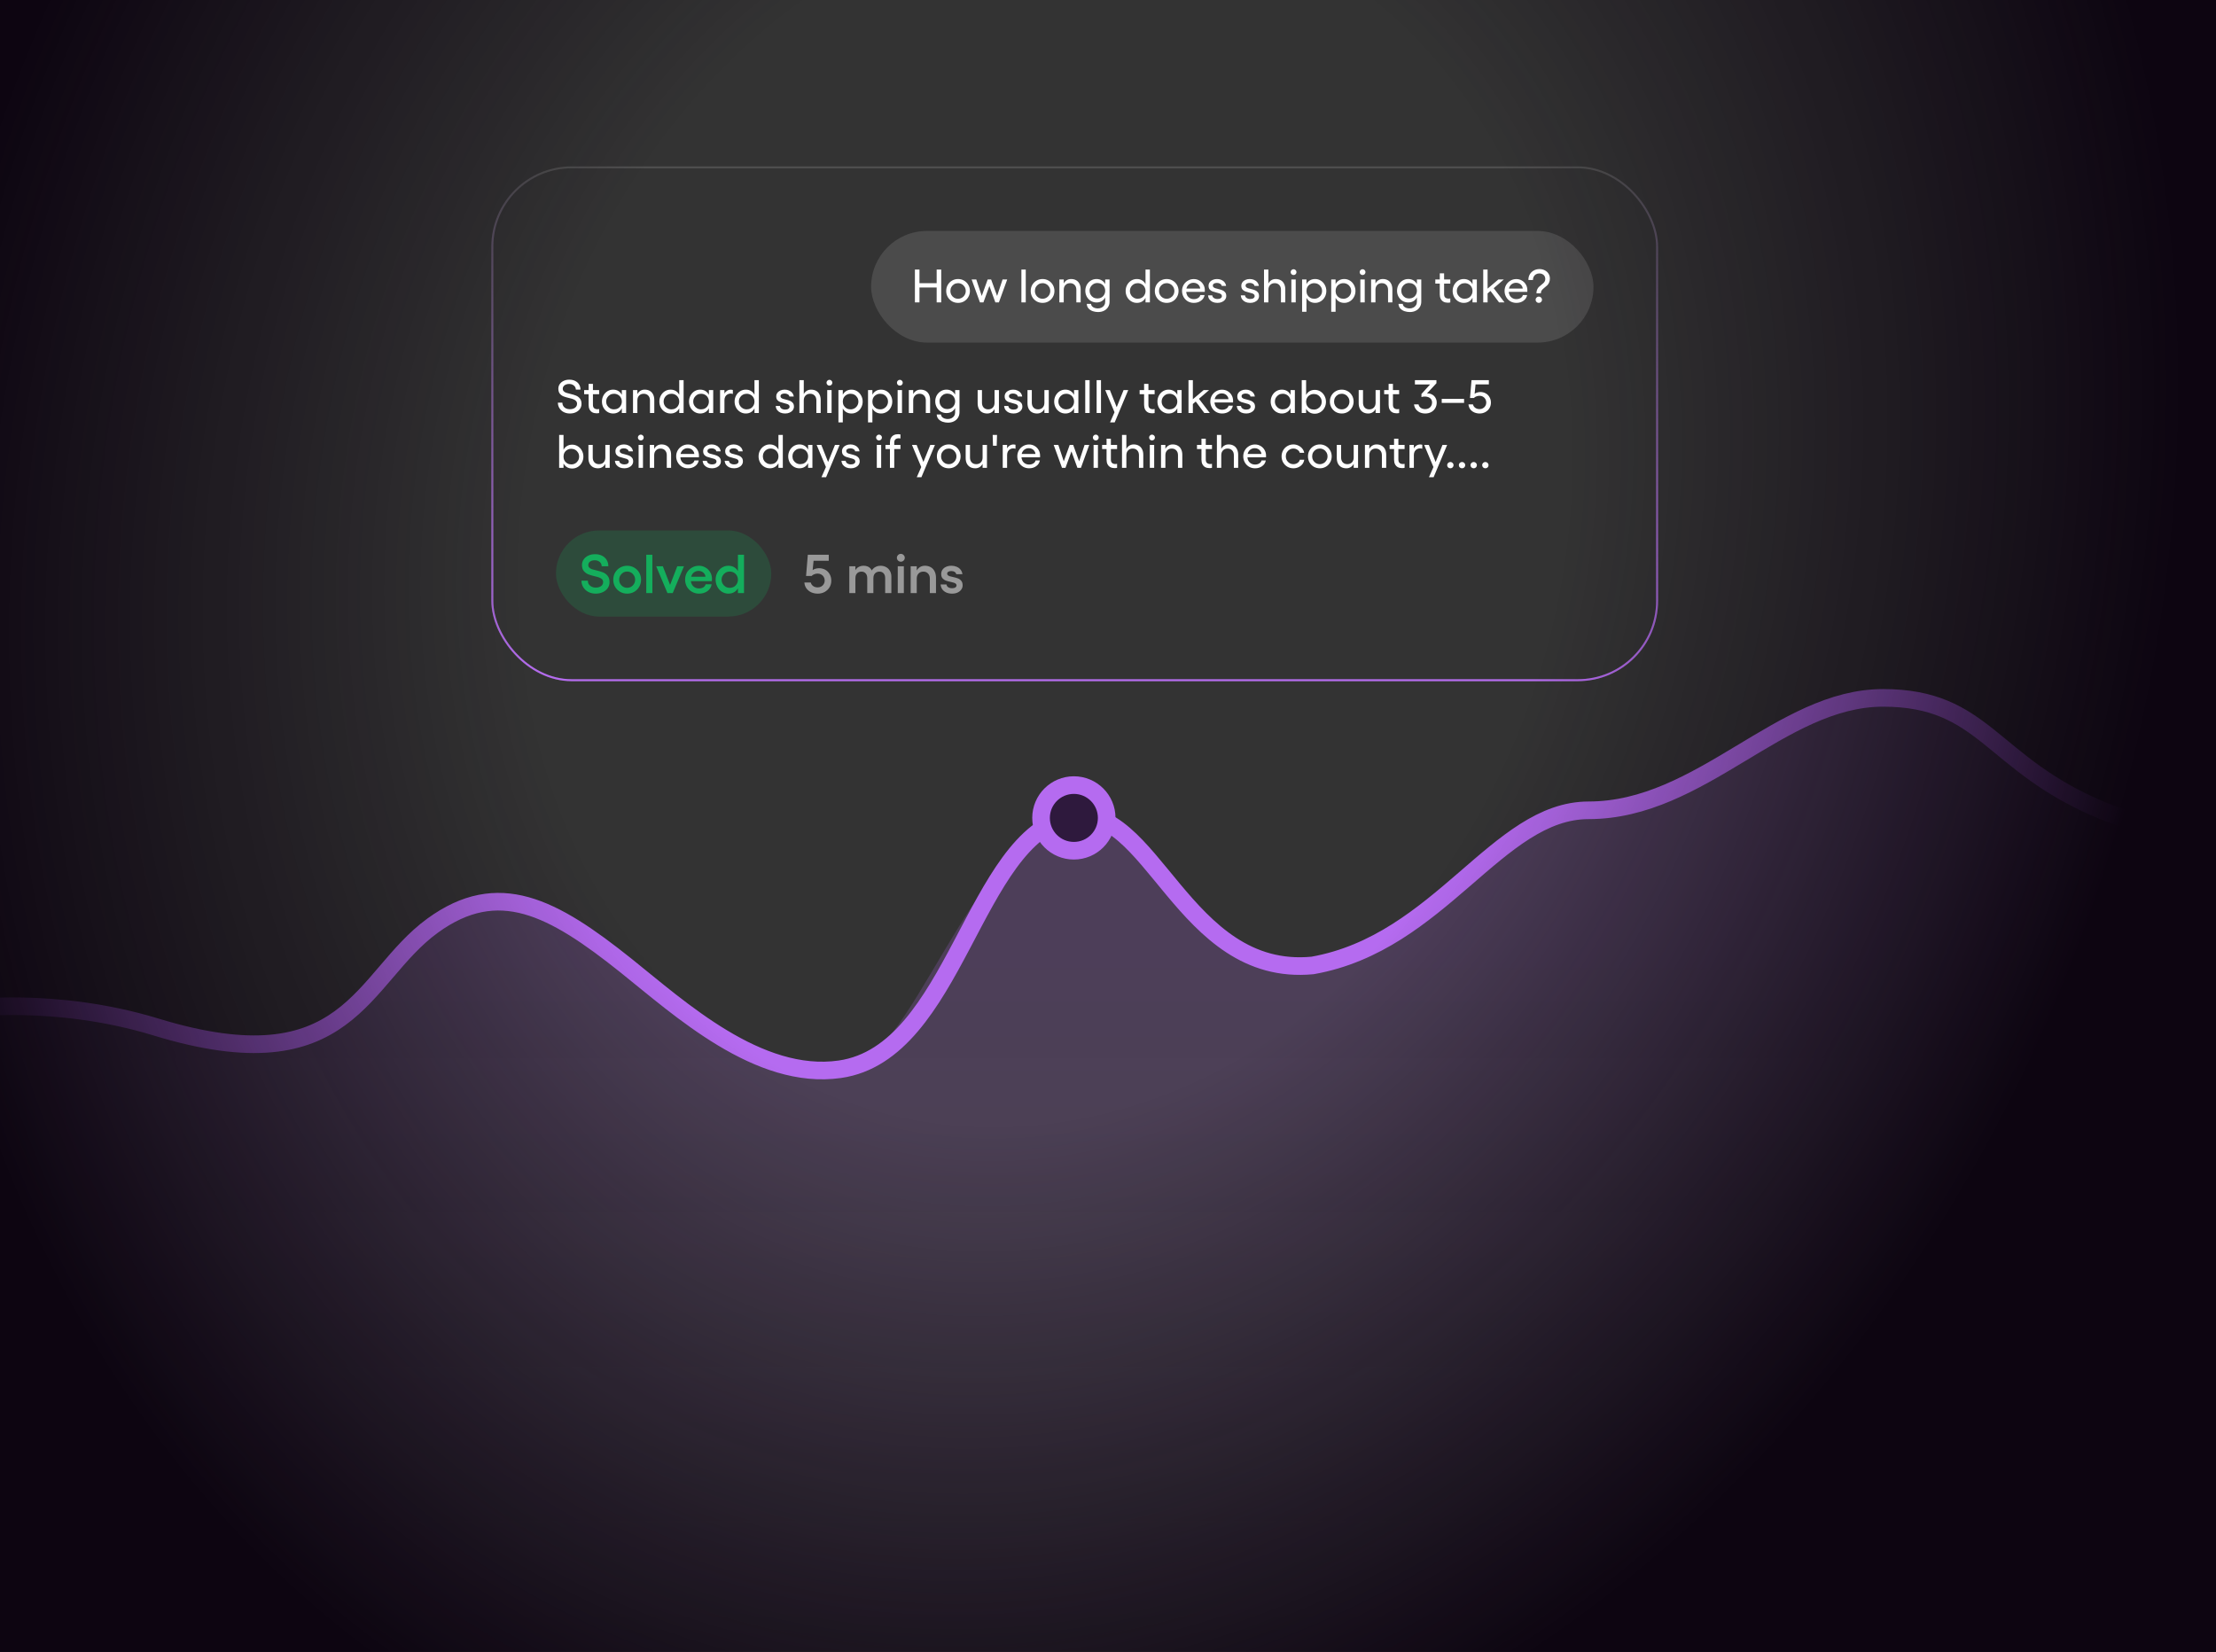
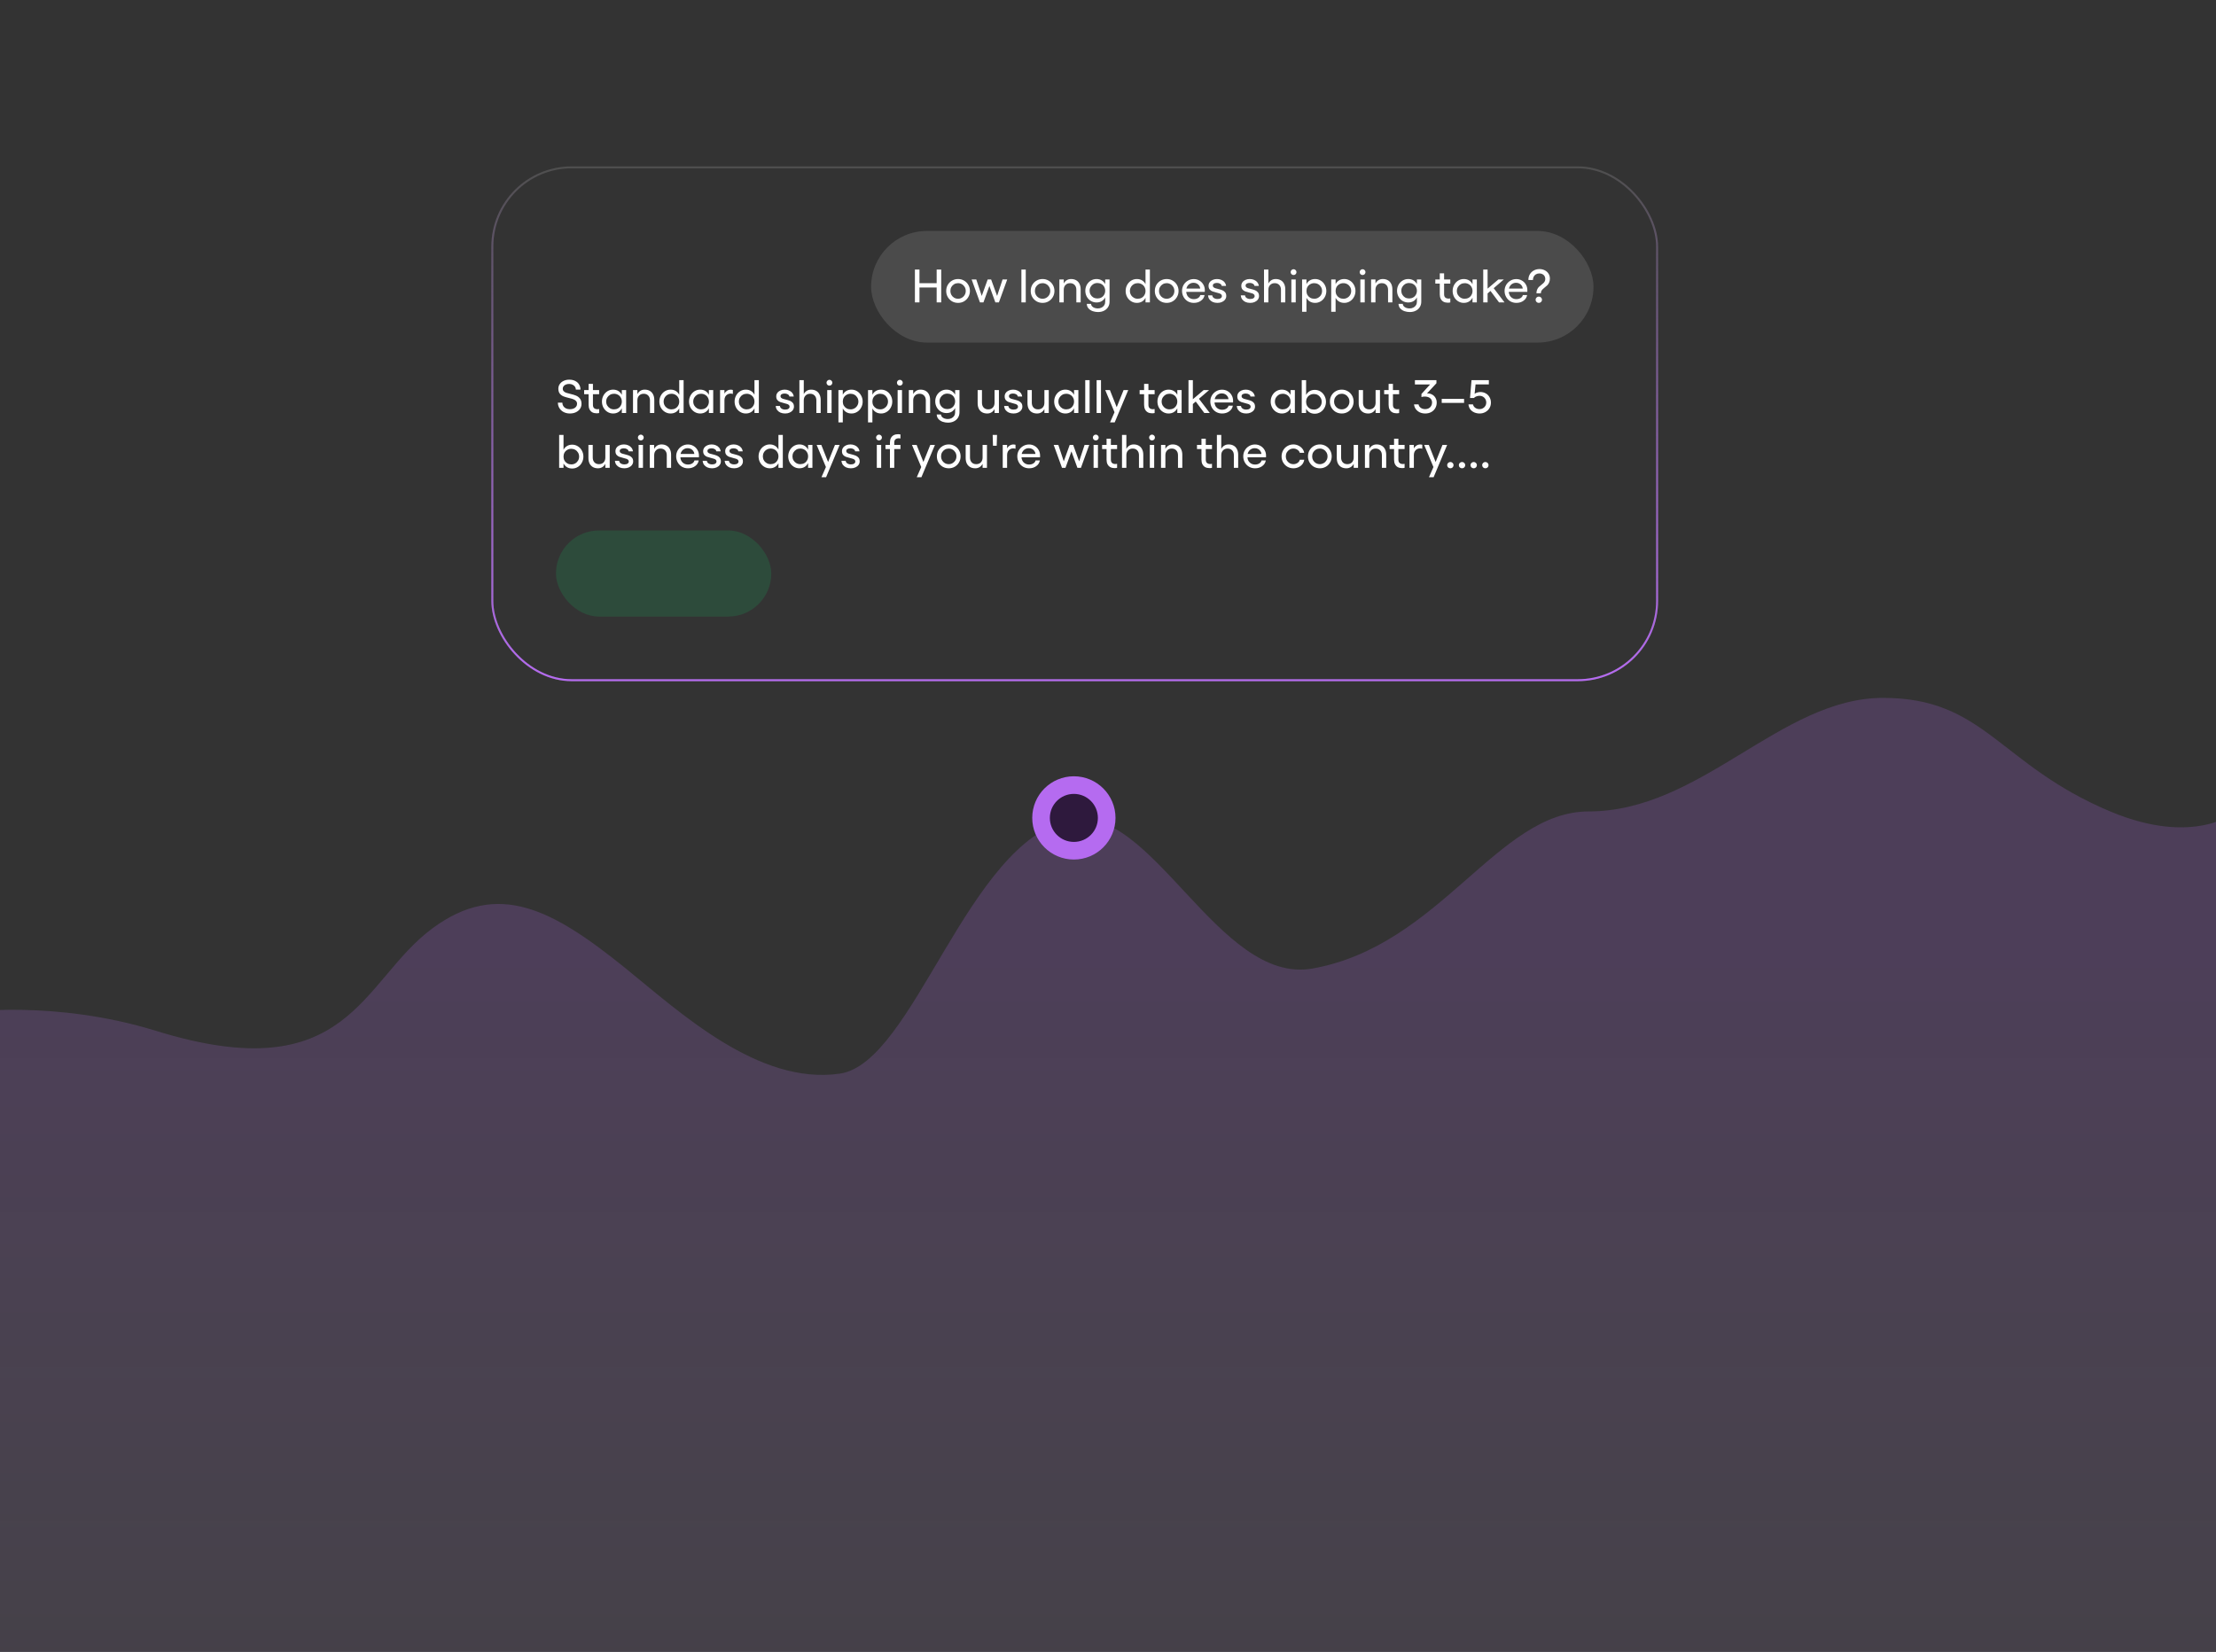
<svg xmlns="http://www.w3.org/2000/svg" width="566" height="422" viewBox="0 0 566 422" fill="none">
  <rect x="0" y="0" width="566" height="422" fill="#333333" stroke="none" />
  <path opacity="0.2" fill-rule="evenodd" clip-rule="evenodd" d="M-9 258.649C-9 258.649 13.872 255.301 39.876 263.345C89.334 278.646 92.155 250.627 110.495 237.116C127.273 224.756 141.169 232.298 159.851 247.413C173.63 258.562 193.71 277.276 214.506 274.263C233.515 271.51 246.991 214.996 273.34 209.414C294.224 204.99 311.195 251.708 335.242 247.413C367.864 241.587 382.436 207.285 405.751 207.285C434.526 207.285 454.786 178.274 480.964 178.274C506.987 178.274 510.52 195.334 538.987 207.285C560.75 216.423 571.221 207.285 571.221 207.285L571.221 561H-9V258.649Z" fill="url(#paint0_linear_2896_47336)" />
-   <path d="M-9 257.726C-9 257.726 13.872 254.418 39.876 262.364C89.334 277.476 92.155 249.802 110.495 236.459C127.273 224.251 141.169 231.7 159.851 246.629C173.63 257.64 193.71 276.123 214.506 273.147C244.156 268.905 248.515 213.866 273.34 208.672C294.224 204.302 301.952 249.796 335.242 246.629C367.864 240.874 382.436 206.996 405.751 206.996C434.526 206.996 454.786 178.274 480.964 178.274C506.987 178.274 508.371 195.192 536.838 206.996C558.601 216.021 571.221 206.996 571.221 206.996" stroke="#B56BF0" stroke-width="4.5" stroke-linecap="round" stroke-linejoin="round" />
  <circle cx="274.283" cy="208.937" r="8.384" fill="#2E193D" stroke="#B56BF0" stroke-width="4.5" />
  <rect x="125.75" y="42.75" width="297.5" height="131.008" rx="20.25" fill="black" fill-opacity="0.01" />
  <rect x="125.75" y="42.75" width="297.5" height="131.008" rx="20.25" stroke="white" stroke-opacity="0.14" stroke-width="0.5" />
  <rect x="125.75" y="42.75" width="297.5" height="131.008" rx="20.25" stroke="url(#paint1_linear_2896_47336)" stroke-width="0.5" />
  <rect x="222.492" y="59" width="184.508" height="28.508" rx="14.254" fill="white" fill-opacity="0.12" />
  <path d="M240.402 68.854V77.254H239.238V68.854H240.402ZM233.682 77.254V68.854H234.846V77.254H233.682ZM234.498 73.45V72.346H239.55V73.45H234.498ZM244.71 71.278C245.27 71.278 245.778 71.414 246.234 71.686C246.698 71.95 247.062 72.314 247.326 72.778C247.598 73.242 247.734 73.758 247.734 74.326C247.734 74.894 247.598 75.41 247.326 75.874C247.062 76.338 246.698 76.706 246.234 76.978C245.778 77.242 245.27 77.374 244.71 77.374C244.142 77.374 243.626 77.242 243.162 76.978C242.706 76.706 242.342 76.338 242.07 75.874C241.806 75.41 241.674 74.894 241.674 74.326C241.674 73.758 241.806 73.242 242.07 72.778C242.342 72.314 242.706 71.95 243.162 71.686C243.626 71.414 244.142 71.278 244.71 71.278ZM244.698 72.334C244.338 72.334 244.006 72.422 243.702 72.598C243.406 72.774 243.17 73.014 242.994 73.318C242.826 73.622 242.742 73.962 242.742 74.338C242.742 74.698 242.826 75.03 242.994 75.334C243.17 75.638 243.406 75.878 243.702 76.054C244.006 76.23 244.342 76.318 244.71 76.318C245.062 76.318 245.386 76.23 245.682 76.054C245.986 75.878 246.226 75.638 246.402 75.334C246.578 75.03 246.666 74.698 246.666 74.338C246.666 73.962 246.578 73.622 246.402 73.318C246.226 73.014 245.986 72.774 245.682 72.598C245.386 72.422 245.058 72.334 244.698 72.334ZM248.172 71.398H249.36L250.752 75.598L252.264 71.398H253.152L254.676 75.598L256.068 71.398H257.256L255.132 77.254H254.232L252.708 73.054L251.184 77.254H250.296L248.172 71.398ZM260.879 68.854H261.995V77.254H260.879V68.854ZM266.296 71.278C266.856 71.278 267.364 71.414 267.82 71.686C268.284 71.95 268.648 72.314 268.912 72.778C269.184 73.242 269.32 73.758 269.32 74.326C269.32 74.894 269.184 75.41 268.912 75.874C268.648 76.338 268.284 76.706 267.82 76.978C267.364 77.242 266.856 77.374 266.296 77.374C265.728 77.374 265.212 77.242 264.748 76.978C264.292 76.706 263.928 76.338 263.656 75.874C263.392 75.41 263.26 74.894 263.26 74.326C263.26 73.758 263.392 73.242 263.656 72.778C263.928 72.314 264.292 71.95 264.748 71.686C265.212 71.414 265.728 71.278 266.296 71.278ZM266.284 72.334C265.924 72.334 265.592 72.422 265.288 72.598C264.992 72.774 264.756 73.014 264.58 73.318C264.412 73.622 264.328 73.962 264.328 74.338C264.328 74.698 264.412 75.03 264.58 75.334C264.756 75.638 264.992 75.878 265.288 76.054C265.592 76.23 265.928 76.318 266.296 76.318C266.648 76.318 266.972 76.23 267.268 76.054C267.572 75.878 267.812 75.638 267.988 75.334C268.164 75.03 268.252 74.698 268.252 74.338C268.252 73.962 268.164 73.622 267.988 73.318C267.812 73.014 267.572 72.774 267.268 72.598C266.972 72.422 266.644 72.334 266.284 72.334ZM271.698 77.254H270.582V71.398H271.698V77.254ZM274.914 74.026C274.914 73.514 274.77 73.106 274.482 72.802C274.194 72.49 273.806 72.334 273.318 72.334C272.83 72.334 272.438 72.49 272.142 72.802C271.846 73.106 271.698 73.514 271.698 74.026H271.35C271.35 73.474 271.442 72.99 271.626 72.574C271.81 72.158 272.07 71.838 272.406 71.614C272.742 71.39 273.13 71.278 273.57 71.278C274.074 71.278 274.51 71.386 274.878 71.602C275.246 71.81 275.526 72.114 275.718 72.514C275.918 72.906 276.018 73.37 276.018 73.906V77.254H274.914V74.026ZM280.446 79.714C279.998 79.714 279.558 79.642 279.126 79.498C278.702 79.354 278.342 79.126 278.046 78.814C277.758 78.502 277.602 78.106 277.578 77.626H278.67C278.678 77.858 278.762 78.062 278.922 78.238C279.082 78.414 279.29 78.55 279.546 78.646C279.81 78.742 280.098 78.79 280.41 78.79C280.762 78.79 281.078 78.718 281.358 78.574C281.646 78.438 281.87 78.242 282.03 77.986C282.198 77.73 282.282 77.434 282.282 77.098V71.398H283.398V77.062C283.398 77.59 283.27 78.054 283.014 78.454C282.758 78.862 282.406 79.174 281.958 79.39C281.518 79.606 281.014 79.714 280.446 79.714ZM280.062 77.266C279.534 77.266 279.05 77.134 278.61 76.87C278.178 76.598 277.834 76.234 277.578 75.778C277.33 75.314 277.206 74.814 277.206 74.278C277.206 73.726 277.33 73.222 277.578 72.766C277.834 72.31 278.178 71.95 278.61 71.686C279.05 71.414 279.534 71.278 280.062 71.278C280.59 71.278 281.05 71.402 281.442 71.65C281.834 71.898 282.134 72.246 282.342 72.694C282.55 73.142 282.654 73.67 282.654 74.278C282.654 74.878 282.55 75.406 282.342 75.862C282.134 76.31 281.834 76.658 281.442 76.906C281.05 77.146 280.59 77.266 280.062 77.266ZM280.29 76.246C280.666 76.246 281.006 76.162 281.31 75.994C281.614 75.826 281.85 75.59 282.018 75.286C282.194 74.982 282.282 74.646 282.282 74.278C282.282 73.902 282.194 73.562 282.018 73.258C281.85 72.954 281.614 72.718 281.31 72.55C281.006 72.382 280.666 72.298 280.29 72.298C279.914 72.298 279.574 72.386 279.27 72.562C278.974 72.738 278.738 72.978 278.562 73.282C278.386 73.578 278.298 73.91 278.298 74.278C278.298 74.638 278.386 74.97 278.562 75.274C278.738 75.578 278.974 75.818 279.27 75.994C279.574 76.162 279.914 76.246 280.29 76.246ZM290.363 77.374C289.843 77.374 289.363 77.238 288.923 76.966C288.483 76.694 288.135 76.326 287.879 75.862C287.631 75.39 287.507 74.878 287.507 74.326C287.507 73.774 287.631 73.266 287.879 72.802C288.135 72.33 288.483 71.958 288.923 71.686C289.363 71.414 289.843 71.278 290.363 71.278C290.891 71.278 291.351 71.402 291.743 71.65C292.135 71.898 292.435 72.254 292.643 72.718C292.859 73.174 292.967 73.71 292.967 74.326C292.967 74.942 292.859 75.482 292.643 75.946C292.435 76.402 292.135 76.754 291.743 77.002C291.351 77.25 290.891 77.374 290.363 77.374ZM290.59 76.318C290.967 76.318 291.307 76.234 291.611 76.066C291.915 75.89 292.151 75.65 292.319 75.346C292.495 75.042 292.583 74.702 292.583 74.326C292.583 73.95 292.495 73.61 292.319 73.306C292.151 73.002 291.915 72.766 291.611 72.598C291.307 72.422 290.967 72.334 290.59 72.334C290.223 72.334 289.887 72.422 289.583 72.598C289.279 72.774 289.039 73.014 288.863 73.318C288.687 73.622 288.599 73.958 288.599 74.326C288.599 74.694 288.687 75.03 288.863 75.334C289.039 75.638 289.279 75.878 289.583 76.054C289.887 76.23 290.223 76.318 290.59 76.318ZM292.583 68.854H293.699V77.254H292.583V68.854ZM297.996 71.278C298.556 71.278 299.064 71.414 299.52 71.686C299.984 71.95 300.348 72.314 300.612 72.778C300.884 73.242 301.02 73.758 301.02 74.326C301.02 74.894 300.884 75.41 300.612 75.874C300.348 76.338 299.984 76.706 299.52 76.978C299.064 77.242 298.556 77.374 297.996 77.374C297.428 77.374 296.912 77.242 296.448 76.978C295.992 76.706 295.628 76.338 295.356 75.874C295.092 75.41 294.96 74.894 294.96 74.326C294.96 73.758 295.092 73.242 295.356 72.778C295.628 72.314 295.992 71.95 296.448 71.686C296.912 71.414 297.428 71.278 297.996 71.278ZM297.984 72.334C297.624 72.334 297.292 72.422 296.988 72.598C296.692 72.774 296.456 73.014 296.28 73.318C296.112 73.622 296.028 73.962 296.028 74.338C296.028 74.698 296.112 75.03 296.28 75.334C296.456 75.638 296.692 75.878 296.988 76.054C297.292 76.23 297.628 76.318 297.996 76.318C298.348 76.318 298.672 76.23 298.968 76.054C299.272 75.878 299.512 75.638 299.688 75.334C299.864 75.03 299.952 74.698 299.952 74.338C299.952 73.962 299.864 73.622 299.688 73.318C299.512 73.014 299.272 72.774 298.968 72.598C298.672 72.422 298.344 72.334 297.984 72.334ZM304.921 77.374C304.361 77.374 303.849 77.242 303.385 76.978C302.929 76.706 302.569 76.334 302.305 75.862C302.041 75.39 301.909 74.87 301.909 74.302C301.909 73.75 302.041 73.246 302.305 72.79C302.577 72.326 302.941 71.962 303.397 71.698C303.853 71.426 304.357 71.29 304.909 71.29C305.429 71.29 305.901 71.414 306.325 71.662C306.757 71.91 307.097 72.25 307.345 72.682C307.601 73.114 307.729 73.598 307.729 74.134C307.729 74.278 307.725 74.422 307.717 74.566H302.485L302.497 73.714H306.553C306.529 73.426 306.437 73.174 306.277 72.958C306.125 72.734 305.925 72.558 305.677 72.43C305.437 72.302 305.165 72.238 304.861 72.238C304.493 72.238 304.165 72.326 303.877 72.502C303.589 72.67 303.365 72.91 303.205 73.222C303.045 73.534 302.965 73.902 302.965 74.326C302.965 74.734 303.045 75.098 303.205 75.418C303.373 75.73 303.605 75.974 303.901 76.15C304.197 76.326 304.541 76.414 304.933 76.414C305.349 76.414 305.709 76.318 306.013 76.126C306.317 75.934 306.505 75.682 306.577 75.37H307.669C307.565 75.97 307.257 76.454 306.745 76.822C306.241 77.19 305.633 77.374 304.921 77.374ZM310.964 77.374C310.508 77.374 310.104 77.298 309.752 77.146C309.408 76.986 309.128 76.766 308.912 76.486C308.704 76.198 308.584 75.854 308.552 75.454H309.632C309.656 75.734 309.792 75.958 310.04 76.126C310.288 76.294 310.6 76.378 310.976 76.378C311.328 76.378 311.6 76.31 311.792 76.174C311.992 76.038 312.092 75.858 312.092 75.634C312.092 75.458 312.032 75.314 311.912 75.202C311.792 75.09 311.644 75.006 311.468 74.95C311.292 74.886 311.048 74.818 310.736 74.746C310.304 74.642 309.948 74.538 309.668 74.434C309.396 74.33 309.164 74.166 308.972 73.942C308.78 73.71 308.684 73.398 308.684 73.006C308.684 72.67 308.776 72.374 308.96 72.118C309.144 71.854 309.4 71.65 309.728 71.506C310.056 71.354 310.428 71.278 310.844 71.278C311.236 71.278 311.6 71.35 311.936 71.494C312.272 71.63 312.548 71.834 312.764 72.106C312.98 72.37 313.112 72.682 313.16 73.042H312.044C312.012 72.81 311.884 72.626 311.66 72.49C311.436 72.346 311.16 72.274 310.832 72.274C310.504 72.274 310.244 72.334 310.052 72.454C309.868 72.574 309.776 72.746 309.776 72.97C309.776 73.13 309.832 73.262 309.944 73.366C310.064 73.47 310.212 73.554 310.388 73.618C310.564 73.674 310.804 73.738 311.108 73.81C311.54 73.914 311.896 74.022 312.176 74.134C312.464 74.246 312.708 74.422 312.908 74.662C313.108 74.894 313.208 75.214 313.208 75.622C313.208 75.95 313.108 76.25 312.908 76.522C312.716 76.786 312.448 76.994 312.104 77.146C311.768 77.298 311.388 77.374 310.964 77.374ZM319.331 77.374C318.875 77.374 318.471 77.298 318.119 77.146C317.775 76.986 317.495 76.766 317.279 76.486C317.071 76.198 316.951 75.854 316.919 75.454H317.999C318.023 75.734 318.159 75.958 318.407 76.126C318.655 76.294 318.967 76.378 319.343 76.378C319.695 76.378 319.967 76.31 320.159 76.174C320.359 76.038 320.459 75.858 320.459 75.634C320.459 75.458 320.399 75.314 320.279 75.202C320.159 75.09 320.011 75.006 319.835 74.95C319.659 74.886 319.415 74.818 319.103 74.746C318.671 74.642 318.315 74.538 318.035 74.434C317.763 74.33 317.531 74.166 317.339 73.942C317.147 73.71 317.051 73.398 317.051 73.006C317.051 72.67 317.143 72.374 317.327 72.118C317.511 71.854 317.767 71.65 318.095 71.506C318.423 71.354 318.795 71.278 319.211 71.278C319.603 71.278 319.967 71.35 320.303 71.494C320.639 71.63 320.915 71.834 321.131 72.106C321.347 72.37 321.479 72.682 321.527 73.042H320.411C320.379 72.81 320.251 72.626 320.027 72.49C319.803 72.346 319.527 72.274 319.199 72.274C318.871 72.274 318.611 72.334 318.419 72.454C318.235 72.574 318.143 72.746 318.143 72.97C318.143 73.13 318.199 73.262 318.311 73.366C318.431 73.47 318.579 73.554 318.755 73.618C318.931 73.674 319.171 73.738 319.475 73.81C319.907 73.914 320.263 74.022 320.543 74.134C320.831 74.246 321.075 74.422 321.275 74.662C321.475 74.894 321.575 75.214 321.575 75.622C321.575 75.95 321.475 76.25 321.275 76.522C321.083 76.786 320.815 76.994 320.471 77.146C320.135 77.298 319.755 77.374 319.331 77.374ZM327.179 74.026C327.179 73.514 327.035 73.106 326.747 72.802C326.459 72.49 326.071 72.334 325.583 72.334C325.095 72.334 324.703 72.49 324.407 72.802C324.111 73.106 323.963 73.514 323.963 74.026H323.615C323.615 73.474 323.707 72.99 323.891 72.574C324.075 72.158 324.335 71.838 324.671 71.614C325.007 71.39 325.395 71.278 325.835 71.278C326.339 71.278 326.775 71.386 327.143 71.602C327.511 71.81 327.791 72.114 327.983 72.514C328.183 72.906 328.283 73.37 328.283 73.906V77.254H327.179V74.026ZM322.847 68.854H323.963V77.254H322.847V68.854ZM330.948 71.398V77.254H329.832V71.398H330.948ZM330.396 70.258C330.188 70.258 330.012 70.186 329.868 70.042C329.724 69.89 329.652 69.714 329.652 69.514C329.652 69.314 329.724 69.142 329.868 68.998C330.012 68.846 330.188 68.77 330.396 68.77C330.604 68.77 330.78 68.846 330.924 68.998C331.068 69.142 331.14 69.314 331.14 69.514C331.14 69.714 331.068 69.89 330.924 70.042C330.78 70.186 330.604 70.258 330.396 70.258ZM335.91 71.278C336.43 71.278 336.91 71.414 337.35 71.686C337.79 71.958 338.134 72.33 338.382 72.802C338.638 73.266 338.766 73.774 338.766 74.326C338.766 74.878 338.638 75.39 338.382 75.862C338.134 76.326 337.79 76.694 337.35 76.966C336.91 77.238 336.43 77.374 335.91 77.374C335.382 77.374 334.922 77.25 334.53 77.002C334.138 76.754 333.834 76.402 333.618 75.946C333.41 75.482 333.306 74.942 333.306 74.326C333.306 73.71 333.41 73.174 333.618 72.718C333.834 72.254 334.138 71.898 334.53 71.65C334.922 71.402 335.382 71.278 335.91 71.278ZM335.682 72.334C335.306 72.334 334.966 72.422 334.662 72.598C334.358 72.766 334.118 73.002 333.942 73.306C333.774 73.61 333.69 73.95 333.69 74.326C333.69 74.71 333.774 75.054 333.942 75.358C334.118 75.654 334.358 75.89 334.662 76.066C334.966 76.234 335.306 76.318 335.682 76.318C336.05 76.318 336.386 76.23 336.69 76.054C336.994 75.878 337.234 75.638 337.41 75.334C337.586 75.03 337.674 74.694 337.674 74.326C337.674 73.958 337.586 73.622 337.41 73.318C337.234 73.014 336.994 72.774 336.69 72.598C336.386 72.422 336.05 72.334 335.682 72.334ZM332.574 71.398H333.69V79.642H332.574V71.398ZM343.351 71.278C343.871 71.278 344.351 71.414 344.791 71.686C345.231 71.958 345.575 72.33 345.823 72.802C346.079 73.266 346.207 73.774 346.207 74.326C346.207 74.878 346.079 75.39 345.823 75.862C345.575 76.326 345.231 76.694 344.791 76.966C344.351 77.238 343.871 77.374 343.351 77.374C342.823 77.374 342.363 77.25 341.971 77.002C341.579 76.754 341.275 76.402 341.059 75.946C340.851 75.482 340.747 74.942 340.747 74.326C340.747 73.71 340.851 73.174 341.059 72.718C341.275 72.254 341.579 71.898 341.971 71.65C342.363 71.402 342.823 71.278 343.351 71.278ZM343.123 72.334C342.747 72.334 342.407 72.422 342.103 72.598C341.799 72.766 341.559 73.002 341.383 73.306C341.215 73.61 341.131 73.95 341.131 74.326C341.131 74.71 341.215 75.054 341.383 75.358C341.559 75.654 341.799 75.89 342.103 76.066C342.407 76.234 342.747 76.318 343.123 76.318C343.491 76.318 343.827 76.23 344.131 76.054C344.435 75.878 344.675 75.638 344.851 75.334C345.027 75.03 345.115 74.694 345.115 74.326C345.115 73.958 345.027 73.622 344.851 73.318C344.675 73.014 344.435 72.774 344.131 72.598C343.827 72.422 343.491 72.334 343.123 72.334ZM340.015 71.398H341.131V79.642H340.015V71.398ZM348.573 71.398V77.254H347.457V71.398H348.573ZM348.021 70.258C347.813 70.258 347.637 70.186 347.493 70.042C347.349 69.89 347.277 69.714 347.277 69.514C347.277 69.314 347.349 69.142 347.493 68.998C347.637 68.846 347.813 68.77 348.021 68.77C348.229 68.77 348.405 68.846 348.549 68.998C348.693 69.142 348.765 69.314 348.765 69.514C348.765 69.714 348.693 69.89 348.549 70.042C348.405 70.186 348.229 70.258 348.021 70.258ZM351.315 77.254H350.199V71.398H351.315V77.254ZM354.531 74.026C354.531 73.514 354.387 73.106 354.099 72.802C353.811 72.49 353.423 72.334 352.935 72.334C352.447 72.334 352.055 72.49 351.759 72.802C351.463 73.106 351.315 73.514 351.315 74.026H350.967C350.967 73.474 351.059 72.99 351.243 72.574C351.427 72.158 351.687 71.838 352.023 71.614C352.359 71.39 352.747 71.278 353.187 71.278C353.691 71.278 354.127 71.386 354.495 71.602C354.863 71.81 355.143 72.114 355.335 72.514C355.535 72.906 355.635 73.37 355.635 73.906V77.254H354.531V74.026ZM360.063 79.714C359.615 79.714 359.175 79.642 358.743 79.498C358.319 79.354 357.959 79.126 357.663 78.814C357.375 78.502 357.219 78.106 357.195 77.626H358.287C358.295 77.858 358.379 78.062 358.539 78.238C358.699 78.414 358.907 78.55 359.163 78.646C359.427 78.742 359.715 78.79 360.027 78.79C360.379 78.79 360.695 78.718 360.975 78.574C361.263 78.438 361.487 78.242 361.647 77.986C361.815 77.73 361.899 77.434 361.899 77.098V71.398H363.015V77.062C363.015 77.59 362.887 78.054 362.631 78.454C362.375 78.862 362.023 79.174 361.575 79.39C361.135 79.606 360.631 79.714 360.063 79.714ZM359.679 77.266C359.151 77.266 358.667 77.134 358.227 76.87C357.795 76.598 357.451 76.234 357.195 75.778C356.947 75.314 356.823 74.814 356.823 74.278C356.823 73.726 356.947 73.222 357.195 72.766C357.451 72.31 357.795 71.95 358.227 71.686C358.667 71.414 359.151 71.278 359.679 71.278C360.207 71.278 360.667 71.402 361.059 71.65C361.451 71.898 361.751 72.246 361.959 72.694C362.167 73.142 362.271 73.67 362.271 74.278C362.271 74.878 362.167 75.406 361.959 75.862C361.751 76.31 361.451 76.658 361.059 76.906C360.667 77.146 360.207 77.266 359.679 77.266ZM359.907 76.246C360.283 76.246 360.623 76.162 360.927 75.994C361.231 75.826 361.467 75.59 361.635 75.286C361.811 74.982 361.899 74.646 361.899 74.278C361.899 73.902 361.811 73.562 361.635 73.258C361.467 72.954 361.231 72.718 360.927 72.55C360.623 72.382 360.283 72.298 359.907 72.298C359.531 72.298 359.191 72.386 358.887 72.562C358.591 72.738 358.355 72.978 358.179 73.282C358.003 73.578 357.915 73.91 357.915 74.278C357.915 74.638 358.003 74.97 358.179 75.274C358.355 75.578 358.591 75.818 358.887 75.994C359.191 76.162 359.531 76.246 359.907 76.246ZM369.793 77.326C369.377 77.326 369.013 77.246 368.701 77.086C368.397 76.918 368.161 76.674 367.993 76.354C367.825 76.034 367.741 75.642 367.741 75.178V69.814H368.845V75.154C368.845 75.554 368.949 75.842 369.157 76.018C369.365 76.194 369.653 76.282 370.021 76.282C370.189 76.282 370.325 76.266 370.429 76.234V77.254C370.253 77.302 370.041 77.326 369.793 77.326ZM366.601 71.398H370.429V72.454H366.601V71.398ZM377.206 77.254H376.102V71.398H377.206V77.254ZM373.87 77.374C373.35 77.374 372.87 77.238 372.43 76.966C371.998 76.694 371.654 76.326 371.398 75.862C371.15 75.39 371.026 74.878 371.026 74.326C371.026 73.774 371.15 73.266 371.398 72.802C371.654 72.33 371.998 71.958 372.43 71.686C372.87 71.414 373.35 71.278 373.87 71.278C374.398 71.278 374.858 71.402 375.25 71.65C375.642 71.898 375.942 72.254 376.15 72.718C376.366 73.174 376.474 73.71 376.474 74.326C376.474 74.942 376.366 75.482 376.15 75.946C375.942 76.402 375.642 76.754 375.25 77.002C374.858 77.25 374.398 77.374 373.87 77.374ZM374.098 76.318C374.482 76.318 374.826 76.234 375.13 76.066C375.434 75.89 375.67 75.65 375.838 75.346C376.014 75.042 376.102 74.702 376.102 74.326C376.102 73.95 376.014 73.61 375.838 73.306C375.67 73.002 375.434 72.766 375.13 72.598C374.826 72.422 374.482 72.334 374.098 72.334C373.73 72.334 373.394 72.422 373.09 72.598C372.794 72.774 372.554 73.014 372.37 73.318C372.194 73.622 372.106 73.958 372.106 74.326C372.106 74.694 372.194 75.03 372.37 75.334C372.554 75.638 372.794 75.878 373.09 76.054C373.394 76.23 373.73 76.318 374.098 76.318ZM382.703 71.398H384.095L379.739 75.142L379.271 74.314L382.703 71.398ZM379.955 77.254H378.839V68.854H379.955V77.254ZM384.287 77.254H382.883L380.483 74.038L381.419 73.498L384.287 77.254ZM387.304 77.374C386.744 77.374 386.232 77.242 385.768 76.978C385.312 76.706 384.952 76.334 384.688 75.862C384.424 75.39 384.292 74.87 384.292 74.302C384.292 73.75 384.424 73.246 384.688 72.79C384.96 72.326 385.324 71.962 385.78 71.698C386.236 71.426 386.74 71.29 387.292 71.29C387.812 71.29 388.284 71.414 388.708 71.662C389.14 71.91 389.48 72.25 389.728 72.682C389.984 73.114 390.112 73.598 390.112 74.134C390.112 74.278 390.108 74.422 390.1 74.566H384.868L384.88 73.714H388.936C388.912 73.426 388.82 73.174 388.66 72.958C388.508 72.734 388.308 72.558 388.06 72.43C387.82 72.302 387.548 72.238 387.244 72.238C386.876 72.238 386.548 72.326 386.26 72.502C385.972 72.67 385.748 72.91 385.588 73.222C385.428 73.534 385.348 73.902 385.348 74.326C385.348 74.734 385.428 75.098 385.588 75.418C385.756 75.73 385.988 75.974 386.284 76.15C386.58 76.326 386.924 76.414 387.316 76.414C387.732 76.414 388.092 76.318 388.396 76.126C388.7 75.934 388.888 75.682 388.96 75.37H390.052C389.948 75.97 389.64 76.454 389.128 76.822C388.624 77.19 388.016 77.374 387.304 77.374ZM393.201 68.734C393.697 68.734 394.149 68.838 394.557 69.046C394.965 69.254 395.285 69.542 395.517 69.91C395.749 70.278 395.865 70.694 395.865 71.158C395.865 71.55 395.801 71.886 395.673 72.166C395.545 72.446 395.389 72.682 395.205 72.874C395.021 73.058 394.789 73.254 394.509 73.462C394.309 73.63 394.141 73.778 394.005 73.906C393.877 74.034 393.769 74.182 393.681 74.35C393.601 74.518 393.561 74.71 393.561 74.926H392.433C392.433 74.55 392.493 74.23 392.613 73.966C392.733 73.694 392.877 73.474 393.045 73.306C393.221 73.138 393.445 72.95 393.717 72.742C393.933 72.566 394.105 72.418 394.233 72.298C394.361 72.17 394.469 72.022 394.557 71.854C394.645 71.678 394.689 71.482 394.689 71.266C394.689 70.978 394.625 70.73 394.497 70.522C394.369 70.306 394.189 70.142 393.957 70.03C393.733 69.91 393.477 69.85 393.189 69.85C392.861 69.85 392.569 69.922 392.313 70.066C392.065 70.21 391.873 70.41 391.737 70.666C391.601 70.922 391.533 71.21 391.533 71.53H390.381C390.365 71.01 390.477 70.538 390.717 70.114C390.965 69.682 391.305 69.346 391.737 69.106C392.177 68.858 392.665 68.734 393.201 68.734ZM393.033 77.374C392.809 77.374 392.617 77.298 392.457 77.146C392.297 76.986 392.217 76.794 392.217 76.57C392.217 76.346 392.297 76.158 392.457 76.006C392.617 75.846 392.809 75.766 393.033 75.766C393.265 75.766 393.457 75.846 393.609 76.006C393.769 76.158 393.849 76.346 393.849 76.57C393.849 76.794 393.769 76.986 393.609 77.146C393.457 77.298 393.265 77.374 393.033 77.374Z" fill="white" />
  <path d="M145.564 105.628C144.98 105.628 144.452 105.508 143.98 105.268C143.516 105.028 143.152 104.696 142.888 104.272C142.624 103.848 142.492 103.376 142.492 102.856H143.632C143.632 103.184 143.712 103.476 143.872 103.732C144.04 103.988 144.268 104.188 144.556 104.332C144.852 104.468 145.188 104.536 145.564 104.536C145.908 104.536 146.22 104.48 146.5 104.368C146.78 104.256 146.996 104.096 147.148 103.888C147.308 103.68 147.388 103.444 147.388 103.18C147.388 102.86 147.296 102.608 147.112 102.424C146.936 102.232 146.716 102.088 146.452 101.992C146.188 101.888 145.828 101.784 145.372 101.68C144.796 101.544 144.32 101.404 143.944 101.26C143.576 101.116 143.26 100.888 142.996 100.576C142.74 100.256 142.612 99.828 142.612 99.292C142.612 98.852 142.732 98.46 142.972 98.116C143.212 97.764 143.544 97.488 143.968 97.288C144.392 97.088 144.872 96.988 145.408 96.988C146.008 96.988 146.524 97.104 146.956 97.336C147.388 97.56 147.712 97.864 147.928 98.248C148.152 98.624 148.264 99.048 148.264 99.52H147.088C147.08 99.248 147.004 99.004 146.86 98.788C146.716 98.572 146.512 98.4 146.248 98.272C145.992 98.144 145.7 98.08 145.372 98.08C145.052 98.08 144.768 98.132 144.52 98.236C144.28 98.34 144.088 98.484 143.944 98.668C143.808 98.844 143.74 99.052 143.74 99.292C143.74 99.564 143.824 99.784 143.992 99.952C144.16 100.12 144.368 100.248 144.616 100.336C144.864 100.424 145.204 100.516 145.636 100.612C146.236 100.748 146.728 100.896 147.112 101.056C147.504 101.208 147.836 101.456 148.108 101.8C148.388 102.136 148.528 102.596 148.528 103.18C148.528 103.644 148.4 104.064 148.144 104.44C147.888 104.808 147.532 105.1 147.076 105.316C146.628 105.524 146.124 105.628 145.564 105.628ZM152.393 105.58C151.977 105.58 151.613 105.5 151.301 105.34C150.997 105.172 150.761 104.928 150.593 104.608C150.425 104.288 150.341 103.896 150.341 103.432V98.068H151.445V103.408C151.445 103.808 151.549 104.096 151.757 104.272C151.965 104.448 152.253 104.536 152.621 104.536C152.789 104.536 152.925 104.52 153.029 104.488V105.508C152.853 105.556 152.641 105.58 152.393 105.58ZM149.201 99.652H153.029V100.708H149.201V99.652ZM159.927 105.508H158.822V99.652H159.927V105.508ZM156.59 105.628C156.07 105.628 155.59 105.492 155.15 105.22C154.718 104.948 154.374 104.58 154.118 104.116C153.87 103.644 153.746 103.132 153.746 102.58C153.746 102.028 153.87 101.52 154.118 101.056C154.374 100.584 154.718 100.212 155.15 99.94C155.59 99.668 156.07 99.532 156.59 99.532C157.118 99.532 157.578 99.656 157.971 99.904C158.363 100.152 158.663 100.508 158.87 100.972C159.087 101.428 159.195 101.964 159.195 102.58C159.195 103.196 159.087 103.736 158.87 104.2C158.663 104.656 158.363 105.008 157.971 105.256C157.578 105.504 157.118 105.628 156.59 105.628ZM156.818 104.572C157.202 104.572 157.546 104.488 157.85 104.32C158.155 104.144 158.391 103.904 158.559 103.6C158.734 103.296 158.822 102.956 158.822 102.58C158.822 102.204 158.734 101.864 158.559 101.56C158.391 101.256 158.155 101.02 157.85 100.852C157.546 100.676 157.202 100.588 156.818 100.588C156.45 100.588 156.114 100.676 155.81 100.852C155.514 101.028 155.274 101.268 155.09 101.572C154.914 101.876 154.826 102.212 154.826 102.58C154.826 102.948 154.914 103.284 155.09 103.588C155.274 103.892 155.514 104.132 155.81 104.308C156.114 104.484 156.45 104.572 156.818 104.572ZM162.796 105.508H161.68V99.652H162.796V105.508ZM166.012 102.28C166.012 101.768 165.868 101.36 165.58 101.056C165.292 100.744 164.904 100.588 164.416 100.588C163.928 100.588 163.536 100.744 163.24 101.056C162.944 101.36 162.796 101.768 162.796 102.28H162.448C162.448 101.728 162.54 101.244 162.724 100.828C162.908 100.412 163.168 100.092 163.504 99.868C163.84 99.644 164.228 99.532 164.668 99.532C165.172 99.532 165.608 99.64 165.976 99.856C166.344 100.064 166.624 100.368 166.816 100.768C167.016 101.16 167.116 101.624 167.116 102.16V105.508H166.012V102.28ZM171.268 105.628C170.748 105.628 170.268 105.492 169.828 105.22C169.388 104.948 169.04 104.58 168.784 104.116C168.536 103.644 168.412 103.132 168.412 102.58C168.412 102.028 168.536 101.52 168.784 101.056C169.04 100.584 169.388 100.212 169.828 99.94C170.268 99.668 170.748 99.532 171.268 99.532C171.796 99.532 172.256 99.656 172.648 99.904C173.04 100.152 173.34 100.508 173.548 100.972C173.764 101.428 173.872 101.964 173.872 102.58C173.872 103.196 173.764 103.736 173.548 104.2C173.34 104.656 173.04 105.008 172.648 105.256C172.256 105.504 171.796 105.628 171.268 105.628ZM171.496 104.572C171.872 104.572 172.212 104.488 172.516 104.32C172.82 104.144 173.056 103.904 173.224 103.6C173.4 103.296 173.488 102.956 173.488 102.58C173.488 102.204 173.4 101.864 173.224 101.56C173.056 101.256 172.82 101.02 172.516 100.852C172.212 100.676 171.872 100.588 171.496 100.588C171.128 100.588 170.792 100.676 170.488 100.852C170.184 101.028 169.944 101.268 169.768 101.572C169.592 101.876 169.504 102.212 169.504 102.58C169.504 102.948 169.592 103.284 169.768 103.588C169.944 103.892 170.184 104.132 170.488 104.308C170.792 104.484 171.128 104.572 171.496 104.572ZM173.488 97.108H174.604V105.508H173.488V97.108ZM182.165 105.508H181.061V99.652H182.165V105.508ZM178.829 105.628C178.309 105.628 177.829 105.492 177.389 105.22C176.957 104.948 176.613 104.58 176.357 104.116C176.109 103.644 175.985 103.132 175.985 102.58C175.985 102.028 176.109 101.52 176.357 101.056C176.613 100.584 176.957 100.212 177.389 99.94C177.829 99.668 178.309 99.532 178.829 99.532C179.357 99.532 179.817 99.656 180.209 99.904C180.601 100.152 180.901 100.508 181.109 100.972C181.325 101.428 181.433 101.964 181.433 102.58C181.433 103.196 181.325 103.736 181.109 104.2C180.901 104.656 180.601 105.008 180.209 105.256C179.817 105.504 179.357 105.628 178.829 105.628ZM179.057 104.572C179.441 104.572 179.785 104.488 180.089 104.32C180.393 104.144 180.629 103.904 180.797 103.6C180.973 103.296 181.061 102.956 181.061 102.58C181.061 102.204 180.973 101.864 180.797 101.56C180.629 101.256 180.393 101.02 180.089 100.852C179.785 100.676 179.441 100.588 179.057 100.588C178.689 100.588 178.353 100.676 178.049 100.852C177.753 101.028 177.513 101.268 177.329 101.572C177.153 101.876 177.065 102.212 177.065 102.58C177.065 102.948 177.153 103.284 177.329 103.588C177.513 103.892 177.753 104.132 178.049 104.308C178.353 104.484 178.689 104.572 179.057 104.572ZM183.919 99.652H185.035V100.54C185.187 100.244 185.407 100.004 185.695 99.82C185.983 99.636 186.295 99.544 186.631 99.544C186.807 99.544 186.991 99.568 187.183 99.616V100.636C186.975 100.572 186.783 100.54 186.607 100.54C186.319 100.54 186.055 100.608 185.815 100.744C185.575 100.88 185.383 101.076 185.239 101.332C185.103 101.588 185.035 101.88 185.035 102.208V105.508H183.919V99.652ZM190.484 105.628C189.964 105.628 189.484 105.492 189.044 105.22C188.604 104.948 188.256 104.58 188 104.116C187.752 103.644 187.628 103.132 187.628 102.58C187.628 102.028 187.752 101.52 188 101.056C188.256 100.584 188.604 100.212 189.044 99.94C189.484 99.668 189.964 99.532 190.484 99.532C191.012 99.532 191.472 99.656 191.864 99.904C192.256 100.152 192.556 100.508 192.764 100.972C192.98 101.428 193.088 101.964 193.088 102.58C193.088 103.196 192.98 103.736 192.764 104.2C192.556 104.656 192.256 105.008 191.864 105.256C191.472 105.504 191.012 105.628 190.484 105.628ZM190.712 104.572C191.088 104.572 191.428 104.488 191.732 104.32C192.036 104.144 192.272 103.904 192.44 103.6C192.616 103.296 192.704 102.956 192.704 102.58C192.704 102.204 192.616 101.864 192.44 101.56C192.272 101.256 192.036 101.02 191.732 100.852C191.428 100.676 191.088 100.588 190.712 100.588C190.344 100.588 190.008 100.676 189.704 100.852C189.4 101.028 189.16 101.268 188.984 101.572C188.808 101.876 188.72 102.212 188.72 102.58C188.72 102.948 188.808 103.284 188.984 103.588C189.16 103.892 189.4 104.132 189.704 104.308C190.008 104.484 190.344 104.572 190.712 104.572ZM192.704 97.108H193.82V105.508H192.704V97.108ZM200.544 105.628C200.088 105.628 199.684 105.552 199.332 105.4C198.988 105.24 198.708 105.02 198.492 104.74C198.284 104.452 198.164 104.108 198.132 103.708H199.212C199.236 103.988 199.372 104.212 199.62 104.38C199.868 104.548 200.18 104.632 200.556 104.632C200.908 104.632 201.18 104.564 201.372 104.428C201.572 104.292 201.672 104.112 201.672 103.888C201.672 103.712 201.612 103.568 201.492 103.456C201.372 103.344 201.224 103.26 201.048 103.204C200.872 103.14 200.628 103.072 200.316 103C199.884 102.896 199.528 102.792 199.248 102.688C198.976 102.584 198.744 102.42 198.552 102.196C198.36 101.964 198.264 101.652 198.264 101.26C198.264 100.924 198.356 100.628 198.54 100.372C198.724 100.108 198.98 99.904 199.308 99.76C199.636 99.608 200.008 99.532 200.424 99.532C200.816 99.532 201.18 99.604 201.516 99.748C201.852 99.884 202.128 100.088 202.344 100.36C202.56 100.624 202.692 100.936 202.74 101.296H201.624C201.592 101.064 201.464 100.88 201.24 100.744C201.016 100.6 200.74 100.528 200.412 100.528C200.084 100.528 199.824 100.588 199.632 100.708C199.448 100.828 199.356 101 199.356 101.224C199.356 101.384 199.412 101.516 199.524 101.62C199.644 101.724 199.792 101.808 199.968 101.872C200.144 101.928 200.384 101.992 200.688 102.064C201.12 102.168 201.476 102.276 201.756 102.388C202.044 102.5 202.288 102.676 202.488 102.916C202.688 103.148 202.788 103.468 202.788 103.876C202.788 104.204 202.688 104.504 202.488 104.776C202.296 105.04 202.028 105.248 201.684 105.4C201.348 105.552 200.968 105.628 200.544 105.628ZM208.512 102.28C208.512 101.768 208.368 101.36 208.08 101.056C207.792 100.744 207.404 100.588 206.916 100.588C206.428 100.588 206.036 100.744 205.74 101.056C205.444 101.36 205.296 101.768 205.296 102.28H204.948C204.948 101.728 205.04 101.244 205.224 100.828C205.408 100.412 205.668 100.092 206.004 99.868C206.34 99.644 206.728 99.532 207.168 99.532C207.672 99.532 208.108 99.64 208.476 99.856C208.844 100.064 209.124 100.368 209.316 100.768C209.516 101.16 209.616 101.624 209.616 102.16V105.508H208.512V102.28ZM204.18 97.108H205.296V105.508H204.18V97.108ZM212.4 99.652V105.508H211.284V99.652H212.4ZM211.848 98.512C211.64 98.512 211.464 98.44 211.32 98.296C211.176 98.144 211.104 97.968 211.104 97.768C211.104 97.568 211.176 97.396 211.32 97.252C211.464 97.1 211.64 97.024 211.848 97.024C212.056 97.024 212.232 97.1 212.376 97.252C212.52 97.396 212.592 97.568 212.592 97.768C212.592 97.968 212.52 98.144 212.376 98.296C212.232 98.44 212.056 98.512 211.848 98.512ZM217.483 99.532C218.003 99.532 218.483 99.668 218.923 99.94C219.363 100.212 219.707 100.584 219.955 101.056C220.211 101.52 220.339 102.028 220.339 102.58C220.339 103.132 220.211 103.644 219.955 104.116C219.707 104.58 219.363 104.948 218.923 105.22C218.483 105.492 218.003 105.628 217.483 105.628C216.955 105.628 216.495 105.504 216.103 105.256C215.711 105.008 215.407 104.656 215.191 104.2C214.983 103.736 214.879 103.196 214.879 102.58C214.879 101.964 214.983 101.428 215.191 100.972C215.407 100.508 215.711 100.152 216.103 99.904C216.495 99.656 216.955 99.532 217.483 99.532ZM217.255 100.588C216.879 100.588 216.539 100.676 216.235 100.852C215.931 101.02 215.691 101.256 215.515 101.56C215.347 101.864 215.263 102.204 215.263 102.58C215.263 102.964 215.347 103.308 215.515 103.612C215.691 103.908 215.931 104.144 216.235 104.32C216.539 104.488 216.879 104.572 217.255 104.572C217.623 104.572 217.959 104.484 218.263 104.308C218.567 104.132 218.807 103.892 218.983 103.588C219.159 103.284 219.247 102.948 219.247 102.58C219.247 102.212 219.159 101.876 218.983 101.572C218.807 101.268 218.567 101.028 218.263 100.852C217.959 100.676 217.623 100.588 217.255 100.588ZM214.147 99.652H215.263V107.896H214.147V99.652ZM225.044 99.532C225.564 99.532 226.044 99.668 226.484 99.94C226.924 100.212 227.268 100.584 227.516 101.056C227.772 101.52 227.9 102.028 227.9 102.58C227.9 103.132 227.772 103.644 227.516 104.116C227.268 104.58 226.924 104.948 226.484 105.22C226.044 105.492 225.564 105.628 225.044 105.628C224.516 105.628 224.056 105.504 223.664 105.256C223.272 105.008 222.968 104.656 222.752 104.2C222.544 103.736 222.44 103.196 222.44 102.58C222.44 101.964 222.544 101.428 222.752 100.972C222.968 100.508 223.272 100.152 223.664 99.904C224.056 99.656 224.516 99.532 225.044 99.532ZM224.816 100.588C224.44 100.588 224.1 100.676 223.796 100.852C223.492 101.02 223.252 101.256 223.076 101.56C222.908 101.864 222.824 102.204 222.824 102.58C222.824 102.964 222.908 103.308 223.076 103.612C223.252 103.908 223.492 104.144 223.796 104.32C224.1 104.488 224.44 104.572 224.816 104.572C225.184 104.572 225.52 104.484 225.824 104.308C226.128 104.132 226.368 103.892 226.544 103.588C226.72 103.284 226.808 102.948 226.808 102.58C226.808 102.212 226.72 101.876 226.544 101.572C226.368 101.268 226.128 101.028 225.824 100.852C225.52 100.676 225.184 100.588 224.816 100.588ZM221.708 99.652H222.824V107.896H221.708V99.652ZM230.385 99.652V105.508H229.269V99.652H230.385ZM229.833 98.512C229.625 98.512 229.449 98.44 229.305 98.296C229.161 98.144 229.089 97.968 229.089 97.768C229.089 97.568 229.161 97.396 229.305 97.252C229.449 97.1 229.625 97.024 229.833 97.024C230.041 97.024 230.217 97.1 230.361 97.252C230.505 97.396 230.577 97.568 230.577 97.768C230.577 97.968 230.505 98.144 230.361 98.296C230.217 98.44 230.041 98.512 229.833 98.512ZM233.248 105.508H232.132V99.652H233.248V105.508ZM236.464 102.28C236.464 101.768 236.32 101.36 236.032 101.056C235.744 100.744 235.356 100.588 234.868 100.588C234.38 100.588 233.988 100.744 233.692 101.056C233.396 101.36 233.248 101.768 233.248 102.28H232.9C232.9 101.728 232.992 101.244 233.176 100.828C233.36 100.412 233.62 100.092 233.956 99.868C234.292 99.644 234.68 99.532 235.12 99.532C235.624 99.532 236.06 99.64 236.428 99.856C236.796 100.064 237.076 100.368 237.268 100.768C237.468 101.16 237.568 101.624 237.568 102.16V105.508H236.464V102.28ZM242.116 107.968C241.668 107.968 241.228 107.896 240.796 107.752C240.372 107.608 240.012 107.38 239.716 107.068C239.428 106.756 239.272 106.36 239.248 105.88H240.34C240.348 106.112 240.432 106.316 240.592 106.492C240.752 106.668 240.96 106.804 241.216 106.9C241.48 106.996 241.768 107.044 242.08 107.044C242.432 107.044 242.748 106.972 243.028 106.828C243.316 106.692 243.54 106.496 243.7 106.24C243.868 105.984 243.952 105.688 243.952 105.352V99.652H245.068V105.316C245.068 105.844 244.94 106.308 244.684 106.708C244.428 107.116 244.076 107.428 243.628 107.644C243.188 107.86 242.684 107.968 242.116 107.968ZM241.732 105.52C241.204 105.52 240.72 105.388 240.28 105.124C239.848 104.852 239.504 104.488 239.248 104.032C239 103.568 238.876 103.068 238.876 102.532C238.876 101.98 239 101.476 239.248 101.02C239.504 100.564 239.848 100.204 240.28 99.94C240.72 99.668 241.204 99.532 241.732 99.532C242.26 99.532 242.72 99.656 243.112 99.904C243.504 100.152 243.804 100.5 244.012 100.948C244.22 101.396 244.324 101.924 244.324 102.532C244.324 103.132 244.22 103.66 244.012 104.116C243.804 104.564 243.504 104.912 243.112 105.16C242.72 105.4 242.26 105.52 241.732 105.52ZM241.96 104.5C242.336 104.5 242.676 104.416 242.98 104.248C243.284 104.08 243.52 103.844 243.688 103.54C243.864 103.236 243.952 102.9 243.952 102.532C243.952 102.156 243.864 101.816 243.688 101.512C243.52 101.208 243.284 100.972 242.98 100.804C242.676 100.636 242.336 100.552 241.96 100.552C241.584 100.552 241.244 100.64 240.94 100.816C240.644 100.992 240.408 101.232 240.232 101.536C240.056 101.832 239.968 102.164 239.968 102.532C239.968 102.892 240.056 103.224 240.232 103.528C240.408 103.832 240.644 104.072 240.94 104.248C241.244 104.416 241.584 104.5 241.96 104.5ZM254.025 99.652H255.141V105.508H254.025V99.652ZM250.809 102.88C250.809 103.392 250.953 103.804 251.241 104.116C251.529 104.42 251.917 104.572 252.405 104.572C252.893 104.572 253.285 104.42 253.581 104.116C253.877 103.804 254.025 103.392 254.025 102.88H254.373C254.373 103.432 254.281 103.916 254.097 104.332C253.913 104.748 253.653 105.068 253.317 105.292C252.981 105.516 252.593 105.628 252.153 105.628C251.649 105.628 251.213 105.524 250.845 105.316C250.477 105.1 250.193 104.796 249.993 104.404C249.801 104.004 249.705 103.54 249.705 103.012V99.652H250.809V102.88ZM258.885 105.628C258.429 105.628 258.025 105.552 257.673 105.4C257.329 105.24 257.049 105.02 256.833 104.74C256.625 104.452 256.505 104.108 256.473 103.708H257.553C257.577 103.988 257.713 104.212 257.961 104.38C258.209 104.548 258.521 104.632 258.897 104.632C259.249 104.632 259.521 104.564 259.713 104.428C259.913 104.292 260.013 104.112 260.013 103.888C260.013 103.712 259.953 103.568 259.833 103.456C259.713 103.344 259.565 103.26 259.389 103.204C259.213 103.14 258.969 103.072 258.657 103C258.225 102.896 257.869 102.792 257.589 102.688C257.317 102.584 257.085 102.42 256.893 102.196C256.701 101.964 256.605 101.652 256.605 101.26C256.605 100.924 256.697 100.628 256.881 100.372C257.065 100.108 257.321 99.904 257.649 99.76C257.977 99.608 258.349 99.532 258.765 99.532C259.157 99.532 259.521 99.604 259.857 99.748C260.193 99.884 260.469 100.088 260.685 100.36C260.901 100.624 261.033 100.936 261.081 101.296H259.965C259.933 101.064 259.805 100.88 259.581 100.744C259.357 100.6 259.081 100.528 258.753 100.528C258.425 100.528 258.165 100.588 257.973 100.708C257.789 100.828 257.697 101 257.697 101.224C257.697 101.384 257.753 101.516 257.865 101.62C257.985 101.724 258.133 101.808 258.309 101.872C258.485 101.928 258.725 101.992 259.029 102.064C259.461 102.168 259.817 102.276 260.097 102.388C260.385 102.5 260.629 102.676 260.829 102.916C261.029 103.148 261.129 103.468 261.129 103.876C261.129 104.204 261.029 104.504 260.829 104.776C260.637 105.04 260.369 105.248 260.025 105.4C259.689 105.552 259.309 105.628 258.885 105.628ZM266.757 99.652H267.873V105.508H266.757V99.652ZM263.541 102.88C263.541 103.392 263.685 103.804 263.973 104.116C264.261 104.42 264.649 104.572 265.137 104.572C265.625 104.572 266.017 104.42 266.313 104.116C266.609 103.804 266.757 103.392 266.757 102.88H267.105C267.105 103.432 267.013 103.916 266.829 104.332C266.645 104.748 266.385 105.068 266.049 105.292C265.713 105.516 265.325 105.628 264.885 105.628C264.381 105.628 263.945 105.524 263.577 105.316C263.209 105.1 262.925 104.796 262.725 104.404C262.533 104.004 262.437 103.54 262.437 103.012V99.652H263.541V102.88ZM275.433 105.508H274.329V99.652H275.433V105.508ZM272.097 105.628C271.577 105.628 271.097 105.492 270.657 105.22C270.225 104.948 269.881 104.58 269.625 104.116C269.377 103.644 269.253 103.132 269.253 102.58C269.253 102.028 269.377 101.52 269.625 101.056C269.881 100.584 270.225 100.212 270.657 99.94C271.097 99.668 271.577 99.532 272.097 99.532C272.625 99.532 273.085 99.656 273.477 99.904C273.869 100.152 274.169 100.508 274.377 100.972C274.593 101.428 274.701 101.964 274.701 102.58C274.701 103.196 274.593 103.736 274.377 104.2C274.169 104.656 273.869 105.008 273.477 105.256C273.085 105.504 272.625 105.628 272.097 105.628ZM272.325 104.572C272.709 104.572 273.053 104.488 273.357 104.32C273.661 104.144 273.897 103.904 274.065 103.6C274.241 103.296 274.329 102.956 274.329 102.58C274.329 102.204 274.241 101.864 274.065 101.56C273.897 101.256 273.661 101.02 273.357 100.852C273.053 100.676 272.709 100.588 272.325 100.588C271.957 100.588 271.621 100.676 271.317 100.852C271.021 101.028 270.781 101.268 270.597 101.572C270.421 101.876 270.333 102.212 270.333 102.58C270.333 102.948 270.421 103.284 270.597 103.588C270.781 103.892 271.021 104.132 271.317 104.308C271.621 104.484 271.957 104.572 272.325 104.572ZM277.186 97.108H278.302V105.508H277.186V97.108ZM280.096 97.108H281.212V105.508H280.096V97.108ZM285.129 104.248L286.977 99.652H288.165L284.709 107.908H283.521L285.129 104.248ZM282.297 99.652H283.485L285.501 104.716L284.805 105.64L282.297 99.652ZM294.272 105.58C293.856 105.58 293.492 105.5 293.18 105.34C292.876 105.172 292.64 104.928 292.472 104.608C292.304 104.288 292.22 103.896 292.22 103.432V98.068H293.324V103.408C293.324 103.808 293.428 104.096 293.636 104.272C293.844 104.448 294.132 104.536 294.5 104.536C294.668 104.536 294.804 104.52 294.908 104.488V105.508C294.732 105.556 294.52 105.58 294.272 105.58ZM291.08 99.652H294.908V100.708H291.08V99.652ZM301.805 105.508H300.701V99.652H301.805V105.508ZM298.469 105.628C297.949 105.628 297.469 105.492 297.029 105.22C296.597 104.948 296.253 104.58 295.997 104.116C295.749 103.644 295.625 103.132 295.625 102.58C295.625 102.028 295.749 101.52 295.997 101.056C296.253 100.584 296.597 100.212 297.029 99.94C297.469 99.668 297.949 99.532 298.469 99.532C298.997 99.532 299.457 99.656 299.849 99.904C300.241 100.152 300.541 100.508 300.749 100.972C300.965 101.428 301.073 101.964 301.073 102.58C301.073 103.196 300.965 103.736 300.749 104.2C300.541 104.656 300.241 105.008 299.849 105.256C299.457 105.504 298.997 105.628 298.469 105.628ZM298.697 104.572C299.081 104.572 299.425 104.488 299.729 104.32C300.033 104.144 300.269 103.904 300.437 103.6C300.613 103.296 300.701 102.956 300.701 102.58C300.701 102.204 300.613 101.864 300.437 101.56C300.269 101.256 300.033 101.02 299.729 100.852C299.425 100.676 299.081 100.588 298.697 100.588C298.329 100.588 297.993 100.676 297.689 100.852C297.393 101.028 297.153 101.268 296.969 101.572C296.793 101.876 296.705 102.212 296.705 102.58C296.705 102.948 296.793 103.284 296.969 103.588C297.153 103.892 297.393 104.132 297.689 104.308C297.993 104.484 298.329 104.572 298.697 104.572ZM307.423 99.652H308.815L304.459 103.396L303.991 102.568L307.423 99.652ZM304.675 105.508H303.559V97.108H304.675V105.508ZM309.007 105.508H307.603L305.203 102.292L306.139 101.752L309.007 105.508ZM312.143 105.628C311.583 105.628 311.071 105.496 310.607 105.232C310.151 104.96 309.791 104.588 309.527 104.116C309.263 103.644 309.131 103.124 309.131 102.556C309.131 102.004 309.263 101.5 309.527 101.044C309.799 100.58 310.163 100.216 310.619 99.952C311.075 99.68 311.579 99.544 312.131 99.544C312.651 99.544 313.123 99.668 313.547 99.916C313.979 100.164 314.319 100.504 314.567 100.936C314.823 101.368 314.951 101.852 314.951 102.388C314.951 102.532 314.947 102.676 314.939 102.82H309.707L309.719 101.968H313.775C313.751 101.68 313.659 101.428 313.499 101.212C313.347 100.988 313.147 100.812 312.899 100.684C312.659 100.556 312.387 100.492 312.083 100.492C311.715 100.492 311.387 100.58 311.099 100.756C310.811 100.924 310.587 101.164 310.427 101.476C310.267 101.788 310.187 102.156 310.187 102.58C310.187 102.988 310.267 103.352 310.427 103.672C310.595 103.984 310.827 104.228 311.123 104.404C311.419 104.58 311.763 104.668 312.155 104.668C312.571 104.668 312.931 104.572 313.235 104.38C313.539 104.188 313.727 103.936 313.799 103.624H314.891C314.787 104.224 314.479 104.708 313.967 105.076C313.463 105.444 312.855 105.628 312.143 105.628ZM318.306 105.628C317.85 105.628 317.446 105.552 317.094 105.4C316.75 105.24 316.47 105.02 316.254 104.74C316.046 104.452 315.926 104.108 315.894 103.708H316.974C316.998 103.988 317.134 104.212 317.382 104.38C317.63 104.548 317.942 104.632 318.318 104.632C318.67 104.632 318.942 104.564 319.134 104.428C319.334 104.292 319.434 104.112 319.434 103.888C319.434 103.712 319.374 103.568 319.254 103.456C319.134 103.344 318.986 103.26 318.81 103.204C318.634 103.14 318.39 103.072 318.078 103C317.646 102.896 317.29 102.792 317.01 102.688C316.738 102.584 316.506 102.42 316.314 102.196C316.122 101.964 316.026 101.652 316.026 101.26C316.026 100.924 316.118 100.628 316.302 100.372C316.486 100.108 316.742 99.904 317.07 99.76C317.398 99.608 317.77 99.532 318.186 99.532C318.578 99.532 318.942 99.604 319.278 99.748C319.614 99.884 319.89 100.088 320.106 100.36C320.322 100.624 320.454 100.936 320.502 101.296H319.386C319.354 101.064 319.226 100.88 319.002 100.744C318.778 100.6 318.502 100.528 318.174 100.528C317.846 100.528 317.586 100.588 317.394 100.708C317.21 100.828 317.118 101 317.118 101.224C317.118 101.384 317.174 101.516 317.286 101.62C317.406 101.724 317.554 101.808 317.73 101.872C317.906 101.928 318.146 101.992 318.45 102.064C318.882 102.168 319.238 102.276 319.518 102.388C319.806 102.5 320.05 102.676 320.25 102.916C320.45 103.148 320.55 103.468 320.55 103.876C320.55 104.204 320.45 104.504 320.25 104.776C320.058 105.04 319.79 105.248 319.446 105.4C319.11 105.552 318.73 105.628 318.306 105.628ZM330.73 105.508H329.626V99.652H330.73V105.508ZM327.394 105.628C326.874 105.628 326.394 105.492 325.954 105.22C325.522 104.948 325.178 104.58 324.922 104.116C324.674 103.644 324.55 103.132 324.55 102.58C324.55 102.028 324.674 101.52 324.922 101.056C325.178 100.584 325.522 100.212 325.954 99.94C326.394 99.668 326.874 99.532 327.394 99.532C327.922 99.532 328.382 99.656 328.774 99.904C329.166 100.152 329.466 100.508 329.674 100.972C329.89 101.428 329.998 101.964 329.998 102.58C329.998 103.196 329.89 103.736 329.674 104.2C329.466 104.656 329.166 105.008 328.774 105.256C328.382 105.504 327.922 105.628 327.394 105.628ZM327.622 104.572C328.006 104.572 328.35 104.488 328.654 104.32C328.958 104.144 329.194 103.904 329.362 103.6C329.538 103.296 329.626 102.956 329.626 102.58C329.626 102.204 329.538 101.864 329.362 101.56C329.194 101.256 328.958 101.02 328.654 100.852C328.35 100.676 328.006 100.588 327.622 100.588C327.254 100.588 326.918 100.676 326.614 100.852C326.318 101.028 326.078 101.268 325.894 101.572C325.718 101.876 325.63 102.212 325.63 102.58C325.63 102.948 325.718 103.284 325.894 103.588C326.078 103.892 326.318 104.132 326.614 104.308C326.918 104.484 327.254 104.572 327.622 104.572ZM332.483 97.108H333.599V105.508H332.483V97.108ZM335.819 99.592C336.339 99.592 336.819 99.728 337.259 100C337.699 100.272 338.043 100.644 338.291 101.116C338.547 101.58 338.675 102.088 338.675 102.64C338.675 103.192 338.547 103.704 338.291 104.176C338.043 104.64 337.699 105.008 337.259 105.28C336.819 105.552 336.339 105.688 335.819 105.688C335.291 105.688 334.831 105.564 334.439 105.316C334.047 105.068 333.743 104.716 333.527 104.26C333.319 103.796 333.215 103.256 333.215 102.64C333.215 102.024 333.319 101.488 333.527 101.032C333.743 100.568 334.047 100.212 334.439 99.964C334.831 99.716 335.291 99.592 335.819 99.592ZM335.591 100.648C335.215 100.648 334.875 100.736 334.571 100.912C334.267 101.08 334.027 101.316 333.851 101.62C333.683 101.924 333.599 102.264 333.599 102.64C333.599 103.016 333.683 103.356 333.851 103.66C334.027 103.964 334.267 104.204 334.571 104.38C334.875 104.548 335.215 104.632 335.591 104.632C335.959 104.632 336.295 104.544 336.599 104.368C336.903 104.192 337.143 103.952 337.319 103.648C337.495 103.344 337.583 103.008 337.583 102.64C337.583 102.272 337.495 101.936 337.319 101.632C337.143 101.328 336.903 101.088 336.599 100.912C336.295 100.736 335.959 100.648 335.591 100.648ZM342.708 99.532C343.268 99.532 343.776 99.668 344.232 99.94C344.696 100.204 345.06 100.568 345.324 101.032C345.596 101.496 345.732 102.012 345.732 102.58C345.732 103.148 345.596 103.664 345.324 104.128C345.06 104.592 344.696 104.96 344.232 105.232C343.776 105.496 343.268 105.628 342.708 105.628C342.14 105.628 341.624 105.496 341.16 105.232C340.704 104.96 340.34 104.592 340.068 104.128C339.804 103.664 339.672 103.148 339.672 102.58C339.672 102.012 339.804 101.496 340.068 101.032C340.34 100.568 340.704 100.204 341.16 99.94C341.624 99.668 342.14 99.532 342.708 99.532ZM342.696 100.588C342.336 100.588 342.004 100.676 341.7 100.852C341.404 101.028 341.168 101.268 340.992 101.572C340.824 101.876 340.74 102.216 340.74 102.592C340.74 102.952 340.824 103.284 340.992 103.588C341.168 103.892 341.404 104.132 341.7 104.308C342.004 104.484 342.34 104.572 342.708 104.572C343.06 104.572 343.384 104.484 343.68 104.308C343.984 104.132 344.224 103.892 344.4 103.588C344.576 103.284 344.664 102.952 344.664 102.592C344.664 102.216 344.576 101.876 344.4 101.572C344.224 101.268 343.984 101.028 343.68 100.852C343.384 100.676 343.056 100.588 342.696 100.588ZM351.35 99.652H352.466V105.508H351.35V99.652ZM348.134 102.88C348.134 103.392 348.278 103.804 348.566 104.116C348.854 104.42 349.242 104.572 349.73 104.572C350.218 104.572 350.61 104.42 350.906 104.116C351.202 103.804 351.35 103.392 351.35 102.88H351.698C351.698 103.432 351.606 103.916 351.422 104.332C351.238 104.748 350.978 105.068 350.642 105.292C350.306 105.516 349.918 105.628 349.478 105.628C348.974 105.628 348.538 105.524 348.17 105.316C347.802 105.1 347.518 104.796 347.318 104.404C347.126 104.004 347.03 103.54 347.03 103.012V99.652H348.134V102.88ZM356.726 105.58C356.31 105.58 355.946 105.5 355.634 105.34C355.33 105.172 355.094 104.928 354.926 104.608C354.758 104.288 354.674 103.896 354.674 103.432V98.068H355.778V103.408C355.778 103.808 355.882 104.096 356.09 104.272C356.298 104.448 356.586 104.536 356.954 104.536C357.122 104.536 357.258 104.52 357.362 104.488V105.508C357.186 105.556 356.974 105.58 356.726 105.58ZM353.534 99.652H357.362V100.708H353.534V99.652ZM364.043 105.628C363.523 105.628 363.055 105.532 362.639 105.34C362.223 105.14 361.883 104.864 361.619 104.512C361.363 104.16 361.211 103.756 361.163 103.3H362.315C362.387 103.66 362.575 103.952 362.879 104.176C363.191 104.4 363.579 104.512 364.043 104.512C364.371 104.512 364.667 104.44 364.931 104.296C365.195 104.152 365.399 103.952 365.543 103.696C365.695 103.44 365.771 103.148 365.771 102.82C365.771 102.42 365.647 102.092 365.399 101.836C365.151 101.58 364.819 101.416 364.403 101.344C363.987 101.264 363.539 101.292 363.059 101.428V100.648L365.267 98.212H361.391V97.108H366.887V97.9L364.475 100.504C364.923 100.472 365.339 100.556 365.723 100.756C366.107 100.948 366.407 101.228 366.623 101.596C366.847 101.964 366.959 102.38 366.959 102.844C366.959 103.38 366.831 103.86 366.575 104.284C366.327 104.708 365.979 105.04 365.531 105.28C365.091 105.512 364.595 105.628 364.043 105.628ZM368.236 101.896H373.948V102.928H368.236V101.896ZM377.924 105.628C377.428 105.628 376.968 105.536 376.544 105.352C376.12 105.16 375.776 104.888 375.512 104.536C375.256 104.176 375.108 103.764 375.068 103.3H376.22C376.3 103.66 376.492 103.952 376.796 104.176C377.108 104.4 377.484 104.512 377.924 104.512C378.236 104.512 378.52 104.436 378.776 104.284C379.04 104.132 379.244 103.932 379.388 103.684C379.54 103.428 379.616 103.144 379.616 102.832C379.616 102.512 379.54 102.22 379.388 101.956C379.244 101.692 379.04 101.484 378.776 101.332C378.52 101.18 378.236 101.104 377.924 101.104C377.628 101.104 377.348 101.156 377.084 101.26C376.82 101.356 376.616 101.492 376.472 101.668H375.464L375.848 97.108H380.276V98.2H376.88L376.64 100.6C376.8 100.464 377.012 100.356 377.276 100.276C377.548 100.188 377.832 100.144 378.128 100.144C378.624 100.144 379.076 100.26 379.484 100.492C379.892 100.716 380.212 101.036 380.444 101.452C380.684 101.86 380.804 102.328 380.804 102.856C380.804 103.384 380.676 103.86 380.42 104.284C380.164 104.7 379.816 105.028 379.376 105.268C378.936 105.508 378.452 105.628 377.924 105.628ZM142.816 111.108H143.932V119.508H142.816V111.108ZM146.152 113.592C146.672 113.592 147.152 113.728 147.592 114C148.032 114.272 148.376 114.644 148.624 115.116C148.88 115.58 149.008 116.088 149.008 116.64C149.008 117.192 148.88 117.704 148.624 118.176C148.376 118.64 148.032 119.008 147.592 119.28C147.152 119.552 146.672 119.688 146.152 119.688C145.624 119.688 145.164 119.564 144.772 119.316C144.38 119.068 144.076 118.716 143.86 118.26C143.652 117.796 143.548 117.256 143.548 116.64C143.548 116.024 143.652 115.488 143.86 115.032C144.076 114.568 144.38 114.212 144.772 113.964C145.164 113.716 145.624 113.592 146.152 113.592ZM145.924 114.648C145.548 114.648 145.208 114.736 144.904 114.912C144.6 115.08 144.36 115.316 144.184 115.62C144.016 115.924 143.932 116.264 143.932 116.64C143.932 117.016 144.016 117.356 144.184 117.66C144.36 117.964 144.6 118.204 144.904 118.38C145.208 118.548 145.548 118.632 145.924 118.632C146.292 118.632 146.628 118.544 146.932 118.368C147.236 118.192 147.476 117.952 147.652 117.648C147.828 117.344 147.916 117.008 147.916 116.64C147.916 116.272 147.828 115.936 147.652 115.632C147.476 115.328 147.236 115.088 146.932 114.912C146.628 114.736 146.292 114.648 145.924 114.648ZM154.613 113.652H155.729V119.508H154.613V113.652ZM151.397 116.88C151.397 117.392 151.541 117.804 151.829 118.116C152.117 118.42 152.505 118.572 152.993 118.572C153.481 118.572 153.873 118.42 154.169 118.116C154.465 117.804 154.613 117.392 154.613 116.88H154.961C154.961 117.432 154.869 117.916 154.685 118.332C154.501 118.748 154.241 119.068 153.905 119.292C153.569 119.516 153.181 119.628 152.741 119.628C152.237 119.628 151.801 119.524 151.433 119.316C151.065 119.1 150.781 118.796 150.581 118.404C150.389 118.004 150.293 117.54 150.293 117.012V113.652H151.397V116.88ZM159.474 119.628C159.018 119.628 158.614 119.552 158.262 119.4C157.918 119.24 157.638 119.02 157.422 118.74C157.214 118.452 157.094 118.108 157.062 117.708H158.142C158.166 117.988 158.302 118.212 158.55 118.38C158.798 118.548 159.11 118.632 159.486 118.632C159.838 118.632 160.11 118.564 160.302 118.428C160.502 118.292 160.602 118.112 160.602 117.888C160.602 117.712 160.542 117.568 160.422 117.456C160.302 117.344 160.154 117.26 159.978 117.204C159.802 117.14 159.558 117.072 159.246 117C158.814 116.896 158.458 116.792 158.178 116.688C157.906 116.584 157.674 116.42 157.482 116.196C157.29 115.964 157.194 115.652 157.194 115.26C157.194 114.924 157.286 114.628 157.47 114.372C157.654 114.108 157.91 113.904 158.238 113.76C158.566 113.608 158.938 113.532 159.354 113.532C159.746 113.532 160.11 113.604 160.446 113.748C160.782 113.884 161.058 114.088 161.274 114.36C161.49 114.624 161.622 114.936 161.67 115.296H160.554C160.522 115.064 160.394 114.88 160.17 114.744C159.946 114.6 159.67 114.528 159.342 114.528C159.014 114.528 158.754 114.588 158.562 114.708C158.378 114.828 158.286 115 158.286 115.224C158.286 115.384 158.342 115.516 158.454 115.62C158.574 115.724 158.722 115.808 158.898 115.872C159.074 115.928 159.314 115.992 159.618 116.064C160.05 116.168 160.406 116.276 160.686 116.388C160.974 116.5 161.218 116.676 161.418 116.916C161.618 117.148 161.718 117.468 161.718 117.876C161.718 118.204 161.618 118.504 161.418 118.776C161.226 119.04 160.958 119.248 160.614 119.4C160.278 119.552 159.898 119.628 159.474 119.628ZM164.226 113.652V119.508H163.11V113.652H164.226ZM163.674 112.512C163.466 112.512 163.29 112.44 163.146 112.296C163.002 112.144 162.93 111.968 162.93 111.768C162.93 111.568 163.002 111.396 163.146 111.252C163.29 111.1 163.466 111.024 163.674 111.024C163.882 111.024 164.058 111.1 164.202 111.252C164.346 111.396 164.418 111.568 164.418 111.768C164.418 111.968 164.346 112.144 164.202 112.296C164.058 112.44 163.882 112.512 163.674 112.512ZM167.088 119.508H165.972V113.652H167.088V119.508ZM170.304 116.28C170.304 115.768 170.16 115.36 169.872 115.056C169.584 114.744 169.196 114.588 168.708 114.588C168.22 114.588 167.828 114.744 167.532 115.056C167.236 115.36 167.088 115.768 167.088 116.28H166.74C166.74 115.728 166.832 115.244 167.016 114.828C167.2 114.412 167.46 114.092 167.796 113.868C168.132 113.644 168.52 113.532 168.96 113.532C169.464 113.532 169.9 113.64 170.268 113.856C170.636 114.064 170.916 114.368 171.108 114.768C171.308 115.16 171.408 115.624 171.408 116.16V119.508H170.304V116.28ZM175.716 119.628C175.156 119.628 174.644 119.496 174.18 119.232C173.724 118.96 173.364 118.588 173.1 118.116C172.836 117.644 172.704 117.124 172.704 116.556C172.704 116.004 172.836 115.5 173.1 115.044C173.372 114.58 173.736 114.216 174.192 113.952C174.648 113.68 175.152 113.544 175.704 113.544C176.224 113.544 176.696 113.668 177.12 113.916C177.552 114.164 177.892 114.504 178.14 114.936C178.396 115.368 178.524 115.852 178.524 116.388C178.524 116.532 178.52 116.676 178.512 116.82H173.28L173.292 115.968H177.348C177.324 115.68 177.232 115.428 177.072 115.212C176.92 114.988 176.72 114.812 176.472 114.684C176.232 114.556 175.96 114.492 175.656 114.492C175.288 114.492 174.96 114.58 174.672 114.756C174.384 114.924 174.16 115.164 174 115.476C173.84 115.788 173.76 116.156 173.76 116.58C173.76 116.988 173.84 117.352 174 117.672C174.168 117.984 174.4 118.228 174.696 118.404C174.992 118.58 175.336 118.668 175.728 118.668C176.144 118.668 176.504 118.572 176.808 118.38C177.112 118.188 177.3 117.936 177.372 117.624H178.464C178.36 118.224 178.052 118.708 177.54 119.076C177.036 119.444 176.428 119.628 175.716 119.628ZM181.88 119.628C181.424 119.628 181.02 119.552 180.668 119.4C180.324 119.24 180.044 119.02 179.828 118.74C179.62 118.452 179.5 118.108 179.468 117.708H180.548C180.572 117.988 180.708 118.212 180.956 118.38C181.204 118.548 181.516 118.632 181.892 118.632C182.244 118.632 182.516 118.564 182.708 118.428C182.908 118.292 183.008 118.112 183.008 117.888C183.008 117.712 182.948 117.568 182.828 117.456C182.708 117.344 182.56 117.26 182.384 117.204C182.208 117.14 181.964 117.072 181.652 117C181.22 116.896 180.864 116.792 180.584 116.688C180.312 116.584 180.08 116.42 179.888 116.196C179.696 115.964 179.6 115.652 179.6 115.26C179.6 114.924 179.692 114.628 179.876 114.372C180.06 114.108 180.316 113.904 180.644 113.76C180.972 113.608 181.344 113.532 181.76 113.532C182.152 113.532 182.516 113.604 182.852 113.748C183.188 113.884 183.464 114.088 183.68 114.36C183.896 114.624 184.028 114.936 184.076 115.296H182.96C182.928 115.064 182.8 114.88 182.576 114.744C182.352 114.6 182.076 114.528 181.748 114.528C181.42 114.528 181.16 114.588 180.968 114.708C180.784 114.828 180.692 115 180.692 115.224C180.692 115.384 180.748 115.516 180.86 115.62C180.98 115.724 181.128 115.808 181.304 115.872C181.48 115.928 181.72 115.992 182.024 116.064C182.456 116.168 182.812 116.276 183.092 116.388C183.38 116.5 183.624 116.676 183.824 116.916C184.024 117.148 184.124 117.468 184.124 117.876C184.124 118.204 184.024 118.504 183.824 118.776C183.632 119.04 183.364 119.248 183.02 119.4C182.684 119.552 182.304 119.628 181.88 119.628ZM187.507 119.628C187.051 119.628 186.647 119.552 186.295 119.4C185.951 119.24 185.671 119.02 185.455 118.74C185.247 118.452 185.127 118.108 185.095 117.708H186.175C186.199 117.988 186.335 118.212 186.583 118.38C186.831 118.548 187.143 118.632 187.519 118.632C187.871 118.632 188.143 118.564 188.335 118.428C188.535 118.292 188.635 118.112 188.635 117.888C188.635 117.712 188.575 117.568 188.455 117.456C188.335 117.344 188.187 117.26 188.011 117.204C187.835 117.14 187.591 117.072 187.279 117C186.847 116.896 186.491 116.792 186.211 116.688C185.939 116.584 185.707 116.42 185.515 116.196C185.323 115.964 185.227 115.652 185.227 115.26C185.227 114.924 185.319 114.628 185.503 114.372C185.687 114.108 185.943 113.904 186.271 113.76C186.599 113.608 186.971 113.532 187.387 113.532C187.779 113.532 188.143 113.604 188.479 113.748C188.815 113.884 189.091 114.088 189.307 114.36C189.523 114.624 189.655 114.936 189.703 115.296H188.587C188.555 115.064 188.427 114.88 188.203 114.744C187.979 114.6 187.703 114.528 187.375 114.528C187.047 114.528 186.787 114.588 186.595 114.708C186.411 114.828 186.319 115 186.319 115.224C186.319 115.384 186.375 115.516 186.487 115.62C186.607 115.724 186.755 115.808 186.931 115.872C187.107 115.928 187.347 115.992 187.651 116.064C188.083 116.168 188.439 116.276 188.719 116.388C189.007 116.5 189.251 116.676 189.451 116.916C189.651 117.148 189.751 117.468 189.751 117.876C189.751 118.204 189.651 118.504 189.451 118.776C189.259 119.04 188.991 119.248 188.647 119.4C188.311 119.552 187.931 119.628 187.507 119.628ZM196.607 119.628C196.087 119.628 195.607 119.492 195.167 119.22C194.727 118.948 194.379 118.58 194.123 118.116C193.875 117.644 193.751 117.132 193.751 116.58C193.751 116.028 193.875 115.52 194.123 115.056C194.379 114.584 194.727 114.212 195.167 113.94C195.607 113.668 196.087 113.532 196.607 113.532C197.135 113.532 197.595 113.656 197.987 113.904C198.379 114.152 198.679 114.508 198.887 114.972C199.103 115.428 199.211 115.964 199.211 116.58C199.211 117.196 199.103 117.736 198.887 118.2C198.679 118.656 198.379 119.008 197.987 119.256C197.595 119.504 197.135 119.628 196.607 119.628ZM196.835 118.572C197.211 118.572 197.551 118.488 197.855 118.32C198.159 118.144 198.395 117.904 198.563 117.6C198.739 117.296 198.827 116.956 198.827 116.58C198.827 116.204 198.739 115.864 198.563 115.56C198.395 115.256 198.159 115.02 197.855 114.852C197.551 114.676 197.211 114.588 196.835 114.588C196.467 114.588 196.131 114.676 195.827 114.852C195.523 115.028 195.283 115.268 195.107 115.572C194.931 115.876 194.843 116.212 194.843 116.58C194.843 116.948 194.931 117.284 195.107 117.588C195.283 117.892 195.523 118.132 195.827 118.308C196.131 118.484 196.467 118.572 196.835 118.572ZM198.827 111.108H199.943V119.508H198.827V111.108ZM207.504 119.508H206.4V113.652H207.504V119.508ZM204.168 119.628C203.648 119.628 203.168 119.492 202.728 119.22C202.296 118.948 201.952 118.58 201.696 118.116C201.448 117.644 201.324 117.132 201.324 116.58C201.324 116.028 201.448 115.52 201.696 115.056C201.952 114.584 202.296 114.212 202.728 113.94C203.168 113.668 203.648 113.532 204.168 113.532C204.696 113.532 205.156 113.656 205.548 113.904C205.94 114.152 206.24 114.508 206.448 114.972C206.664 115.428 206.772 115.964 206.772 116.58C206.772 117.196 206.664 117.736 206.448 118.2C206.24 118.656 205.94 119.008 205.548 119.256C205.156 119.504 204.696 119.628 204.168 119.628ZM204.396 118.572C204.78 118.572 205.124 118.488 205.428 118.32C205.732 118.144 205.968 117.904 206.136 117.6C206.312 117.296 206.4 116.956 206.4 116.58C206.4 116.204 206.312 115.864 206.136 115.56C205.968 115.256 205.732 115.02 205.428 114.852C205.124 114.676 204.78 114.588 204.396 114.588C204.028 114.588 203.692 114.676 203.388 114.852C203.092 115.028 202.852 115.268 202.668 115.572C202.492 115.876 202.404 116.212 202.404 116.58C202.404 116.948 202.492 117.284 202.668 117.588C202.852 117.892 203.092 118.132 203.388 118.308C203.692 118.484 204.028 118.572 204.396 118.572ZM211.417 118.248L213.265 113.652H214.453L210.997 121.908H209.809L211.417 118.248ZM208.585 113.652H209.773L211.789 118.716L211.093 119.64L208.585 113.652ZM217.334 119.628C216.878 119.628 216.474 119.552 216.122 119.4C215.778 119.24 215.498 119.02 215.282 118.74C215.074 118.452 214.954 118.108 214.922 117.708H216.002C216.026 117.988 216.162 118.212 216.41 118.38C216.658 118.548 216.97 118.632 217.346 118.632C217.698 118.632 217.97 118.564 218.162 118.428C218.362 118.292 218.462 118.112 218.462 117.888C218.462 117.712 218.402 117.568 218.282 117.456C218.162 117.344 218.014 117.26 217.838 117.204C217.662 117.14 217.418 117.072 217.106 117C216.674 116.896 216.318 116.792 216.038 116.688C215.766 116.584 215.534 116.42 215.342 116.196C215.15 115.964 215.054 115.652 215.054 115.26C215.054 114.924 215.146 114.628 215.33 114.372C215.514 114.108 215.77 113.904 216.098 113.76C216.426 113.608 216.798 113.532 217.214 113.532C217.606 113.532 217.97 113.604 218.306 113.748C218.642 113.884 218.918 114.088 219.134 114.36C219.35 114.624 219.482 114.936 219.53 115.296H218.414C218.382 115.064 218.254 114.88 218.03 114.744C217.806 114.6 217.53 114.528 217.202 114.528C216.874 114.528 216.614 114.588 216.422 114.708C216.238 114.828 216.146 115 216.146 115.224C216.146 115.384 216.202 115.516 216.314 115.62C216.434 115.724 216.582 115.808 216.758 115.872C216.934 115.928 217.174 115.992 217.478 116.064C217.91 116.168 218.266 116.276 218.546 116.388C218.834 116.5 219.078 116.676 219.278 116.916C219.478 117.148 219.578 117.468 219.578 117.876C219.578 118.204 219.478 118.504 219.278 118.776C219.086 119.04 218.818 119.248 218.474 119.4C218.138 119.552 217.758 119.628 217.334 119.628ZM225.065 113.652V119.508H223.949V113.652H225.065ZM224.513 112.512C224.305 112.512 224.129 112.44 223.985 112.296C223.841 112.144 223.769 111.968 223.769 111.768C223.769 111.568 223.841 111.396 223.985 111.252C224.129 111.1 224.305 111.024 224.513 111.024C224.721 111.024 224.897 111.1 225.041 111.252C225.185 111.396 225.257 111.568 225.257 111.768C225.257 111.968 225.185 112.144 225.041 112.296C224.897 112.44 224.721 112.512 224.513 112.512ZM227.303 113.064C227.303 112.6 227.387 112.208 227.555 111.888C227.723 111.568 227.959 111.328 228.263 111.168C228.575 111 228.939 110.916 229.355 110.916C229.595 110.916 229.807 110.94 229.991 110.988V112.008C229.879 111.976 229.739 111.96 229.571 111.96C229.211 111.96 228.927 112.048 228.719 112.224C228.511 112.4 228.407 112.684 228.407 113.076V119.508H227.303V113.064ZM226.163 113.652H229.991V114.708H226.163V113.652ZM235.762 118.248L237.61 113.652H238.798L235.342 121.908H234.154L235.762 118.248ZM232.93 113.652H234.118L236.134 118.716L235.438 119.64L232.93 113.652ZM242.328 113.532C242.888 113.532 243.396 113.668 243.852 113.94C244.316 114.204 244.68 114.568 244.944 115.032C245.216 115.496 245.352 116.012 245.352 116.58C245.352 117.148 245.216 117.664 244.944 118.128C244.68 118.592 244.316 118.96 243.852 119.232C243.396 119.496 242.888 119.628 242.328 119.628C241.76 119.628 241.244 119.496 240.78 119.232C240.324 118.96 239.96 118.592 239.688 118.128C239.424 117.664 239.292 117.148 239.292 116.58C239.292 116.012 239.424 115.496 239.688 115.032C239.96 114.568 240.324 114.204 240.78 113.94C241.244 113.668 241.76 113.532 242.328 113.532ZM242.316 114.588C241.956 114.588 241.624 114.676 241.32 114.852C241.024 115.028 240.788 115.268 240.612 115.572C240.444 115.876 240.36 116.216 240.36 116.592C240.36 116.952 240.444 117.284 240.612 117.588C240.788 117.892 241.024 118.132 241.32 118.308C241.624 118.484 241.96 118.572 242.328 118.572C242.68 118.572 243.004 118.484 243.3 118.308C243.604 118.132 243.844 117.892 244.02 117.588C244.196 117.284 244.284 116.952 244.284 116.592C244.284 116.216 244.196 115.876 244.02 115.572C243.844 115.268 243.604 115.028 243.3 114.852C243.004 114.676 242.676 114.588 242.316 114.588ZM250.969 113.652H252.085V119.508H250.969V113.652ZM247.753 116.88C247.753 117.392 247.897 117.804 248.185 118.116C248.473 118.42 248.861 118.572 249.349 118.572C249.837 118.572 250.229 118.42 250.525 118.116C250.821 117.804 250.969 117.392 250.969 116.88H251.317C251.317 117.432 251.225 117.916 251.041 118.332C250.857 118.748 250.597 119.068 250.261 119.292C249.925 119.516 249.537 119.628 249.097 119.628C248.593 119.628 248.157 119.524 247.789 119.316C247.421 119.1 247.137 118.796 246.937 118.404C246.745 118.004 246.649 117.54 246.649 117.012V113.652H247.753V116.88ZM253.541 111.108H254.657L254.573 113.868H253.625L253.541 111.108ZM256.113 113.652H257.229V114.54C257.381 114.244 257.601 114.004 257.889 113.82C258.177 113.636 258.489 113.544 258.825 113.544C259.001 113.544 259.185 113.568 259.377 113.616V114.636C259.169 114.572 258.977 114.54 258.801 114.54C258.513 114.54 258.249 114.608 258.009 114.744C257.769 114.88 257.577 115.076 257.433 115.332C257.297 115.588 257.229 115.88 257.229 116.208V119.508H256.113V113.652ZM262.846 119.628C262.286 119.628 261.774 119.496 261.31 119.232C260.854 118.96 260.494 118.588 260.23 118.116C259.966 117.644 259.834 117.124 259.834 116.556C259.834 116.004 259.966 115.5 260.23 115.044C260.502 114.58 260.866 114.216 261.322 113.952C261.778 113.68 262.282 113.544 262.834 113.544C263.354 113.544 263.826 113.668 264.25 113.916C264.682 114.164 265.022 114.504 265.27 114.936C265.526 115.368 265.654 115.852 265.654 116.388C265.654 116.532 265.65 116.676 265.642 116.82H260.41L260.422 115.968H264.478C264.454 115.68 264.362 115.428 264.202 115.212C264.05 114.988 263.85 114.812 263.602 114.684C263.362 114.556 263.09 114.492 262.786 114.492C262.418 114.492 262.09 114.58 261.802 114.756C261.514 114.924 261.29 115.164 261.13 115.476C260.97 115.788 260.89 116.156 260.89 116.58C260.89 116.988 260.97 117.352 261.13 117.672C261.298 117.984 261.53 118.228 261.826 118.404C262.122 118.58 262.466 118.668 262.858 118.668C263.274 118.668 263.634 118.572 263.938 118.38C264.242 118.188 264.43 117.936 264.502 117.624H265.594C265.49 118.224 265.182 118.708 264.67 119.076C264.166 119.444 263.558 119.628 262.846 119.628ZM269.126 113.652H270.314L271.706 117.852L273.218 113.652H274.106L275.63 117.852L277.022 113.652H278.21L276.086 119.508H275.186L273.662 115.308L272.138 119.508H271.25L269.126 113.652ZM280.432 113.652V119.508H279.316V113.652H280.432ZM279.88 112.512C279.672 112.512 279.496 112.44 279.352 112.296C279.208 112.144 279.136 111.968 279.136 111.768C279.136 111.568 279.208 111.396 279.352 111.252C279.496 111.1 279.672 111.024 279.88 111.024C280.088 111.024 280.264 111.1 280.408 111.252C280.552 111.396 280.624 111.568 280.624 111.768C280.624 111.968 280.552 112.144 280.408 112.296C280.264 112.44 280.088 112.512 279.88 112.512ZM284.686 119.58C284.27 119.58 283.906 119.5 283.594 119.34C283.29 119.172 283.054 118.928 282.886 118.608C282.718 118.288 282.634 117.896 282.634 117.432V112.068H283.738V117.408C283.738 117.808 283.842 118.096 284.05 118.272C284.258 118.448 284.546 118.536 284.914 118.536C285.082 118.536 285.218 118.52 285.322 118.488V119.508C285.146 119.556 284.934 119.58 284.686 119.58ZM281.494 113.652H285.322V114.708H281.494V113.652ZM290.908 116.28C290.908 115.768 290.764 115.36 290.476 115.056C290.188 114.744 289.8 114.588 289.312 114.588C288.824 114.588 288.432 114.744 288.136 115.056C287.84 115.36 287.692 115.768 287.692 116.28H287.344C287.344 115.728 287.436 115.244 287.62 114.828C287.804 114.412 288.064 114.092 288.4 113.868C288.736 113.644 289.124 113.532 289.564 113.532C290.068 113.532 290.504 113.64 290.872 113.856C291.24 114.064 291.52 114.368 291.712 114.768C291.912 115.16 292.012 115.624 292.012 116.16V119.508H290.908V116.28ZM286.576 111.108H287.692V119.508H286.576V111.108ZM294.796 113.652V119.508H293.68V113.652H294.796ZM294.244 112.512C294.036 112.512 293.86 112.44 293.716 112.296C293.572 112.144 293.5 111.968 293.5 111.768C293.5 111.568 293.572 111.396 293.716 111.252C293.86 111.1 294.036 111.024 294.244 111.024C294.452 111.024 294.628 111.1 294.772 111.252C294.916 111.396 294.988 111.568 294.988 111.768C294.988 111.968 294.916 112.144 294.772 112.296C294.628 112.44 294.452 112.512 294.244 112.512ZM297.658 119.508H296.542V113.652H297.658V119.508ZM300.874 116.28C300.874 115.768 300.73 115.36 300.442 115.056C300.154 114.744 299.766 114.588 299.278 114.588C298.79 114.588 298.398 114.744 298.102 115.056C297.806 115.36 297.658 115.768 297.658 116.28H297.31C297.31 115.728 297.402 115.244 297.586 114.828C297.77 114.412 298.03 114.092 298.366 113.868C298.702 113.644 299.09 113.532 299.53 113.532C300.034 113.532 300.47 113.64 300.838 113.856C301.206 114.064 301.486 114.368 301.678 114.768C301.878 115.16 301.978 115.624 301.978 116.16V119.508H300.874V116.28ZM308.923 119.58C308.507 119.58 308.143 119.5 307.831 119.34C307.527 119.172 307.291 118.928 307.123 118.608C306.955 118.288 306.871 117.896 306.871 117.432V112.068H307.975V117.408C307.975 117.808 308.079 118.096 308.287 118.272C308.495 118.448 308.783 118.536 309.151 118.536C309.319 118.536 309.455 118.52 309.559 118.488V119.508C309.383 119.556 309.171 119.58 308.923 119.58ZM305.731 113.652H309.559V114.708H305.731V113.652ZM315.144 116.28C315.144 115.768 315 115.36 314.712 115.056C314.424 114.744 314.036 114.588 313.548 114.588C313.06 114.588 312.668 114.744 312.372 115.056C312.076 115.36 311.928 115.768 311.928 116.28H311.58C311.58 115.728 311.672 115.244 311.856 114.828C312.04 114.412 312.3 114.092 312.636 113.868C312.972 113.644 313.36 113.532 313.8 113.532C314.304 113.532 314.74 113.64 315.108 113.856C315.476 114.064 315.756 114.368 315.948 114.768C316.148 115.16 316.248 115.624 316.248 116.16V119.508H315.144V116.28ZM310.812 111.108H311.928V119.508H310.812V111.108ZM320.557 119.628C319.997 119.628 319.485 119.496 319.021 119.232C318.565 118.96 318.205 118.588 317.941 118.116C317.677 117.644 317.545 117.124 317.545 116.556C317.545 116.004 317.677 115.5 317.941 115.044C318.213 114.58 318.577 114.216 319.033 113.952C319.489 113.68 319.993 113.544 320.545 113.544C321.065 113.544 321.537 113.668 321.961 113.916C322.393 114.164 322.733 114.504 322.981 114.936C323.237 115.368 323.365 115.852 323.365 116.388C323.365 116.532 323.361 116.676 323.353 116.82H318.121L318.133 115.968H322.189C322.165 115.68 322.073 115.428 321.913 115.212C321.761 114.988 321.561 114.812 321.313 114.684C321.073 114.556 320.801 114.492 320.497 114.492C320.129 114.492 319.801 114.58 319.513 114.756C319.225 114.924 319.001 115.164 318.841 115.476C318.681 115.788 318.601 116.156 318.601 116.58C318.601 116.988 318.681 117.352 318.841 117.672C319.009 117.984 319.241 118.228 319.537 118.404C319.833 118.58 320.177 118.668 320.569 118.668C320.985 118.668 321.345 118.572 321.649 118.38C321.953 118.188 322.141 117.936 322.213 117.624H323.305C323.201 118.224 322.893 118.708 322.381 119.076C321.877 119.444 321.269 119.628 320.557 119.628ZM330.359 119.628C329.799 119.628 329.287 119.496 328.823 119.232C328.359 118.96 327.995 118.592 327.731 118.128C327.467 117.664 327.335 117.152 327.335 116.592C327.335 116.024 327.467 115.508 327.731 115.044C327.995 114.572 328.359 114.204 328.823 113.94C329.287 113.668 329.799 113.532 330.359 113.532C330.807 113.532 331.227 113.628 331.619 113.82C332.019 114.004 332.351 114.26 332.615 114.588C332.879 114.908 333.043 115.268 333.107 115.668H331.979C331.899 115.356 331.703 115.1 331.391 114.9C331.087 114.692 330.743 114.588 330.359 114.588C329.999 114.588 329.671 114.676 329.375 114.852C329.079 115.028 328.843 115.268 328.667 115.572C328.499 115.876 328.415 116.216 328.415 116.592C328.415 116.96 328.499 117.296 328.667 117.6C328.843 117.896 329.079 118.132 329.375 118.308C329.671 118.484 329.999 118.572 330.359 118.572C330.743 118.572 331.091 118.468 331.403 118.26C331.715 118.052 331.911 117.78 331.991 117.444H333.119C333.063 117.868 332.903 118.248 332.639 118.584C332.375 118.912 332.043 119.168 331.643 119.352C331.243 119.536 330.815 119.628 330.359 119.628ZM337.113 113.532C337.673 113.532 338.181 113.668 338.637 113.94C339.101 114.204 339.465 114.568 339.729 115.032C340.001 115.496 340.137 116.012 340.137 116.58C340.137 117.148 340.001 117.664 339.729 118.128C339.465 118.592 339.101 118.96 338.637 119.232C338.181 119.496 337.673 119.628 337.113 119.628C336.545 119.628 336.029 119.496 335.565 119.232C335.109 118.96 334.745 118.592 334.473 118.128C334.209 117.664 334.077 117.148 334.077 116.58C334.077 116.012 334.209 115.496 334.473 115.032C334.745 114.568 335.109 114.204 335.565 113.94C336.029 113.668 336.545 113.532 337.113 113.532ZM337.101 114.588C336.741 114.588 336.409 114.676 336.105 114.852C335.809 115.028 335.573 115.268 335.397 115.572C335.229 115.876 335.145 116.216 335.145 116.592C335.145 116.952 335.229 117.284 335.397 117.588C335.573 117.892 335.809 118.132 336.105 118.308C336.409 118.484 336.745 118.572 337.113 118.572C337.465 118.572 337.789 118.484 338.085 118.308C338.389 118.132 338.629 117.892 338.805 117.588C338.981 117.284 339.069 116.952 339.069 116.592C339.069 116.216 338.981 115.876 338.805 115.572C338.629 115.268 338.389 115.028 338.085 114.852C337.789 114.676 337.461 114.588 337.101 114.588ZM345.754 113.652H346.87V119.508H345.754V113.652ZM342.538 116.88C342.538 117.392 342.682 117.804 342.97 118.116C343.258 118.42 343.646 118.572 344.134 118.572C344.622 118.572 345.014 118.42 345.31 118.116C345.606 117.804 345.754 117.392 345.754 116.88H346.102C346.102 117.432 346.01 117.916 345.826 118.332C345.642 118.748 345.382 119.068 345.046 119.292C344.71 119.516 344.322 119.628 343.882 119.628C343.378 119.628 342.942 119.524 342.574 119.316C342.206 119.1 341.922 118.796 341.722 118.404C341.53 118.004 341.434 117.54 341.434 117.012V113.652H342.538V116.88ZM349.738 119.508H348.622V113.652H349.738V119.508ZM352.954 116.28C352.954 115.768 352.81 115.36 352.522 115.056C352.234 114.744 351.846 114.588 351.358 114.588C350.87 114.588 350.478 114.744 350.182 115.056C349.886 115.36 349.738 115.768 349.738 116.28H349.39C349.39 115.728 349.482 115.244 349.666 114.828C349.85 114.412 350.11 114.092 350.446 113.868C350.782 113.644 351.17 113.532 351.61 113.532C352.114 113.532 352.55 113.64 352.918 113.856C353.286 114.064 353.566 114.368 353.758 114.768C353.958 115.16 354.058 115.624 354.058 116.16V119.508H352.954V116.28ZM358.117 119.58C357.701 119.58 357.337 119.5 357.025 119.34C356.721 119.172 356.485 118.928 356.317 118.608C356.149 118.288 356.065 117.896 356.065 117.432V112.068H357.169V117.408C357.169 117.808 357.273 118.096 357.481 118.272C357.689 118.448 357.977 118.536 358.345 118.536C358.513 118.536 358.649 118.52 358.753 118.488V119.508C358.577 119.556 358.365 119.58 358.117 119.58ZM354.925 113.652H358.753V114.708H354.925V113.652ZM360.007 113.652H361.123V114.54C361.275 114.244 361.495 114.004 361.783 113.82C362.071 113.636 362.383 113.544 362.719 113.544C362.895 113.544 363.079 113.568 363.271 113.616V114.636C363.063 114.572 362.871 114.54 362.695 114.54C362.407 114.54 362.143 114.608 361.903 114.744C361.663 114.88 361.471 115.076 361.327 115.332C361.191 115.588 361.123 115.88 361.123 116.208V119.508H360.007V113.652ZM366.587 118.248L368.435 113.652H369.623L366.167 121.908H364.979L366.587 118.248ZM363.755 113.652H364.943L366.959 118.716L366.263 119.64L363.755 113.652ZM370.445 119.628C370.221 119.628 370.029 119.552 369.869 119.4C369.709 119.24 369.629 119.048 369.629 118.824C369.629 118.6 369.709 118.412 369.869 118.26C370.029 118.1 370.221 118.02 370.445 118.02C370.677 118.02 370.869 118.1 371.021 118.26C371.181 118.412 371.261 118.6 371.261 118.824C371.261 119.048 371.181 119.24 371.021 119.4C370.869 119.552 370.677 119.628 370.445 119.628ZM373.424 119.628C373.2 119.628 373.008 119.552 372.848 119.4C372.688 119.24 372.608 119.048 372.608 118.824C372.608 118.6 372.688 118.412 372.848 118.26C373.008 118.1 373.2 118.02 373.424 118.02C373.656 118.02 373.848 118.1 374 118.26C374.16 118.412 374.24 118.6 374.24 118.824C374.24 119.048 374.16 119.24 374 119.4C373.848 119.552 373.656 119.628 373.424 119.628ZM376.403 119.628C376.179 119.628 375.987 119.552 375.827 119.4C375.667 119.24 375.587 119.048 375.587 118.824C375.587 118.6 375.667 118.412 375.827 118.26C375.987 118.1 376.179 118.02 376.403 118.02C376.635 118.02 376.827 118.1 376.979 118.26C377.139 118.412 377.219 118.6 377.219 118.824C377.219 119.048 377.139 119.24 376.979 119.4C376.827 119.552 376.635 119.628 376.403 119.628ZM379.383 119.628C379.159 119.628 378.967 119.552 378.807 119.4C378.647 119.24 378.567 119.048 378.567 118.824C378.567 118.6 378.647 118.412 378.807 118.26C378.967 118.1 379.159 118.02 379.383 118.02C379.615 118.02 379.807 118.1 379.959 118.26C380.119 118.412 380.199 118.6 380.199 118.824C380.199 119.048 380.119 119.24 379.959 119.4C379.807 119.552 379.615 119.628 379.383 119.628Z" fill="white" />
  <rect x="142" y="135.508" width="55" height="22" rx="11" fill="#14AE5C" fill-opacity="0.2" />
-   <path d="M152.158 151.648C151.467 151.648 150.847 151.508 150.296 151.228C149.745 150.938 149.311 150.542 148.994 150.038C148.677 149.534 148.518 148.969 148.518 148.344H150.142C150.142 148.689 150.226 148.997 150.394 149.268C150.571 149.529 150.814 149.734 151.122 149.884C151.43 150.033 151.775 150.108 152.158 150.108C152.522 150.108 152.849 150.052 153.138 149.94C153.427 149.818 153.651 149.655 153.81 149.45C153.969 149.235 154.048 148.992 154.048 148.722C154.048 148.404 153.955 148.152 153.768 147.966C153.581 147.779 153.343 147.634 153.054 147.532C152.774 147.429 152.396 147.322 151.92 147.21C151.239 147.051 150.679 146.883 150.24 146.706C149.811 146.528 149.437 146.253 149.12 145.88C148.803 145.497 148.644 144.984 148.644 144.34C148.644 143.808 148.789 143.332 149.078 142.912C149.367 142.492 149.764 142.165 150.268 141.932C150.772 141.689 151.337 141.568 151.962 141.568C152.69 141.568 153.311 141.708 153.824 141.988C154.337 142.258 154.725 142.627 154.986 143.094C155.247 143.56 155.378 144.078 155.378 144.648H153.684C153.684 144.349 153.609 144.088 153.46 143.864C153.311 143.63 153.101 143.448 152.83 143.318C152.559 143.187 152.251 143.122 151.906 143.122C151.579 143.122 151.29 143.173 151.038 143.276C150.795 143.369 150.604 143.509 150.464 143.696C150.324 143.882 150.254 144.092 150.254 144.326C150.254 144.606 150.343 144.834 150.52 145.012C150.697 145.18 150.917 145.31 151.178 145.404C151.439 145.488 151.808 145.586 152.284 145.698C152.975 145.856 153.549 146.029 154.006 146.216C154.463 146.393 154.855 146.682 155.182 147.084C155.518 147.485 155.686 148.031 155.686 148.722C155.686 149.282 155.532 149.786 155.224 150.234C154.925 150.672 154.505 151.018 153.964 151.27C153.423 151.522 152.821 151.648 152.158 151.648ZM160.194 144.522C160.847 144.522 161.444 144.68 161.986 144.998C162.527 145.306 162.952 145.73 163.26 146.272C163.577 146.813 163.736 147.42 163.736 148.092C163.736 148.754 163.577 149.356 163.26 149.898C162.952 150.439 162.527 150.868 161.986 151.186C161.444 151.494 160.847 151.648 160.194 151.648C159.531 151.648 158.929 151.494 158.388 151.186C157.846 150.868 157.417 150.439 157.1 149.898C156.792 149.356 156.638 148.754 156.638 148.092C156.638 147.42 156.792 146.813 157.1 146.272C157.417 145.73 157.846 145.306 158.388 144.998C158.929 144.68 159.531 144.522 160.194 144.522ZM160.18 146.006C159.806 146.006 159.466 146.099 159.158 146.286C158.85 146.472 158.602 146.724 158.416 147.042C158.238 147.35 158.15 147.7 158.15 148.092C158.15 148.474 158.238 148.824 158.416 149.142C158.602 149.45 158.85 149.697 159.158 149.884C159.475 150.061 159.82 150.15 160.194 150.15C160.567 150.15 160.908 150.061 161.216 149.884C161.524 149.697 161.766 149.45 161.944 149.142C162.13 148.824 162.224 148.474 162.224 148.092C162.224 147.7 162.13 147.35 161.944 147.042C161.766 146.724 161.524 146.472 161.216 146.286C160.908 146.099 160.562 146.006 160.18 146.006ZM165.069 141.708H166.623V151.508H165.069V141.708ZM171.822 151.508H170.478L167.608 144.662H169.302L171.15 149.422L172.984 144.662H174.692L171.822 151.508ZM178.541 151.648C177.888 151.648 177.286 151.489 176.735 151.172C176.194 150.854 175.765 150.425 175.447 149.884C175.139 149.333 174.985 148.726 174.985 148.064C174.985 147.41 175.139 146.813 175.447 146.272C175.765 145.73 176.194 145.306 176.735 144.998C177.277 144.68 177.869 144.522 178.513 144.522C179.12 144.522 179.675 144.671 180.179 144.97C180.693 145.259 181.099 145.66 181.397 146.174C181.696 146.678 181.845 147.242 181.845 147.868C181.845 148.073 181.836 148.269 181.817 148.456H175.797V147.322H180.193C180.175 147.042 180.081 146.79 179.913 146.566C179.755 146.332 179.545 146.155 179.283 146.034C179.031 145.903 178.756 145.838 178.457 145.838C178.065 145.838 177.715 145.931 177.407 146.118C177.099 146.295 176.861 146.556 176.693 146.902C176.525 147.238 176.441 147.644 176.441 148.12C176.441 148.549 176.53 148.932 176.707 149.268C176.885 149.594 177.127 149.851 177.435 150.038C177.753 150.224 178.117 150.318 178.527 150.318C178.966 150.318 179.339 150.224 179.647 150.038C179.955 149.842 180.147 149.58 180.221 149.254H181.761C181.649 149.982 181.295 150.565 180.697 151.004C180.1 151.433 179.381 151.648 178.541 151.648ZM186.041 151.648C185.443 151.648 184.893 151.489 184.389 151.172C183.894 150.854 183.502 150.42 183.213 149.87C182.923 149.319 182.779 148.722 182.779 148.078C182.779 147.434 182.923 146.841 183.213 146.3C183.502 145.749 183.894 145.315 184.389 144.998C184.893 144.68 185.443 144.522 186.041 144.522C186.647 144.522 187.17 144.666 187.609 144.956C188.057 145.245 188.397 145.66 188.631 146.202C188.864 146.734 188.981 147.359 188.981 148.078C188.981 148.806 188.864 149.44 188.631 149.982C188.397 150.514 188.057 150.924 187.609 151.214C187.17 151.503 186.647 151.648 186.041 151.648ZM186.377 150.164C186.778 150.164 187.137 150.075 187.455 149.898C187.772 149.711 188.019 149.459 188.197 149.142C188.383 148.824 188.477 148.47 188.477 148.078C188.477 147.686 188.383 147.336 188.197 147.028C188.019 146.71 187.772 146.463 187.455 146.286C187.137 146.099 186.778 146.006 186.377 146.006C185.994 146.006 185.644 146.099 185.327 146.286C185.019 146.472 184.771 146.724 184.585 147.042C184.398 147.359 184.305 147.704 184.305 148.078C184.305 148.46 184.398 148.81 184.585 149.128C184.771 149.445 185.019 149.697 185.327 149.884C185.644 150.07 185.994 150.164 186.377 150.164ZM188.477 141.708H190.031V151.508H188.477V141.708Z" fill="#14AE5C" />
-   <path opacity="0.5" d="M208.864 151.648C208.267 151.648 207.716 151.536 207.212 151.312C206.708 151.078 206.297 150.747 205.98 150.318C205.672 149.888 205.495 149.384 205.448 148.806H207.086C207.179 149.188 207.385 149.492 207.702 149.716C208.019 149.94 208.407 150.052 208.864 150.052C209.191 150.052 209.489 149.977 209.76 149.828C210.04 149.669 210.255 149.459 210.404 149.198C210.563 148.927 210.642 148.633 210.642 148.316C210.642 147.97 210.563 147.662 210.404 147.392C210.245 147.121 210.031 146.911 209.76 146.762C209.489 146.603 209.191 146.524 208.864 146.524C208.547 146.524 208.248 146.58 207.968 146.692C207.697 146.794 207.478 146.939 207.31 147.126H205.882L206.33 141.708H211.678V143.248H207.8L207.562 145.642C207.739 145.492 207.973 145.376 208.262 145.292C208.551 145.198 208.855 145.152 209.172 145.152C209.769 145.152 210.306 145.282 210.782 145.544C211.258 145.805 211.631 146.178 211.902 146.664C212.182 147.149 212.322 147.709 212.322 148.344C212.322 148.978 212.168 149.548 211.86 150.052C211.552 150.546 211.137 150.938 210.614 151.228C210.091 151.508 209.508 151.648 208.864 151.648ZM223.075 151.508H221.507V147.672C221.507 147.158 221.371 146.757 221.101 146.468C220.839 146.169 220.475 146.02 220.009 146.02C219.738 146.02 219.486 146.08 219.253 146.202C219.029 146.314 218.842 146.496 218.693 146.748C218.553 146.99 218.483 147.298 218.483 147.672L218.049 147.462C218.049 146.734 218.175 146.155 218.427 145.726C218.679 145.287 218.991 144.979 219.365 144.802C219.747 144.615 220.149 144.522 220.569 144.522C221.297 144.522 221.866 144.732 222.277 145.152C222.687 145.572 222.953 146.234 223.075 147.14V151.508ZM227.667 151.508H226.085V147.672C226.085 147.158 225.954 146.757 225.693 146.468C225.431 146.169 225.067 146.02 224.601 146.02C224.33 146.02 224.078 146.08 223.845 146.202C223.621 146.314 223.434 146.496 223.285 146.748C223.145 146.99 223.075 147.298 223.075 147.672L222.473 146.356C222.529 146.001 222.669 145.684 222.893 145.404C223.126 145.124 223.415 144.909 223.761 144.76C224.106 144.601 224.475 144.522 224.867 144.522C225.417 144.522 225.903 144.638 226.323 144.872C226.743 145.096 227.069 145.422 227.303 145.852C227.545 146.272 227.667 146.762 227.667 147.322V151.508ZM218.483 151.508H216.929V144.662H218.483V151.508ZM230.856 144.662V151.508H229.302V144.662H230.856ZM230.086 143.486C229.806 143.486 229.568 143.388 229.372 143.192C229.176 142.996 229.078 142.762 229.078 142.492C229.078 142.221 229.176 141.988 229.372 141.792C229.568 141.586 229.806 141.484 230.086 141.484C230.366 141.484 230.604 141.586 230.8 141.792C230.996 141.988 231.094 142.221 231.094 142.492C231.094 142.762 230.996 142.996 230.8 143.192C230.604 143.388 230.366 143.486 230.086 143.486ZM234.151 151.508H232.597V144.662H234.151V151.508ZM237.497 147.798C237.497 147.256 237.343 146.827 237.035 146.51C236.736 146.183 236.339 146.02 235.845 146.02C235.331 146.02 234.921 146.183 234.613 146.51C234.305 146.827 234.151 147.256 234.151 147.798H233.675C233.675 147.144 233.777 146.57 233.983 146.076C234.197 145.572 234.496 145.189 234.879 144.928C235.271 144.657 235.719 144.522 236.223 144.522C236.801 144.522 237.305 144.648 237.735 144.9C238.164 145.142 238.491 145.497 238.715 145.964C238.948 146.43 239.065 146.976 239.065 147.602V151.508H237.497V147.798ZM243.196 151.648C242.636 151.648 242.142 151.554 241.712 151.368C241.292 151.181 240.952 150.915 240.69 150.57C240.438 150.215 240.289 149.795 240.242 149.31H241.754C241.782 149.599 241.927 149.832 242.188 150.01C242.45 150.178 242.776 150.262 243.168 150.262C243.532 150.262 243.812 150.196 244.008 150.066C244.214 149.926 244.316 149.748 244.316 149.534C244.316 149.356 244.251 149.216 244.12 149.114C243.999 149.002 243.84 148.918 243.644 148.862C243.448 148.796 243.182 148.726 242.846 148.652C242.342 148.549 241.922 148.437 241.586 148.316C241.26 148.194 240.98 148.003 240.746 147.742C240.513 147.471 240.396 147.102 240.396 146.636C240.396 146.225 240.504 145.861 240.718 145.544C240.933 145.226 241.236 144.979 241.628 144.802C242.03 144.615 242.487 144.522 243 144.522C243.476 144.522 243.92 144.606 244.33 144.774C244.741 144.942 245.077 145.189 245.338 145.516C245.6 145.833 245.758 146.22 245.814 146.678H244.232C244.204 146.444 244.074 146.253 243.84 146.104C243.616 145.954 243.327 145.88 242.972 145.88C242.646 145.88 242.389 145.94 242.202 146.062C242.016 146.174 241.922 146.337 241.922 146.552C241.922 146.72 241.983 146.855 242.104 146.958C242.226 147.051 242.38 147.13 242.566 147.196C242.753 147.252 243.014 147.317 243.35 147.392C243.864 147.494 244.288 147.611 244.624 147.742C244.97 147.863 245.264 148.068 245.506 148.358C245.749 148.638 245.87 149.03 245.87 149.534C245.87 149.926 245.754 150.285 245.52 150.612C245.287 150.938 244.965 151.195 244.554 151.382C244.153 151.559 243.7 151.648 243.196 151.648Z" fill="white" />
-   <rect y="-71" width="566" height="658" fill="url(#paint2_radial_2896_47336)" />
  <defs>
    <linearGradient id="paint0_linear_2896_47336" x1="95.861" y1="242.676" x2="95.861" y2="640.894" gradientUnits="userSpaceOnUse">
      <stop stop-color="#B56BF0" />
      <stop offset="1" stop-color="white" stop-opacity="0.01" />
    </linearGradient>
    <linearGradient id="paint1_linear_2896_47336" x1="274.5" y1="43" x2="274.5" y2="173.508" gradientUnits="userSpaceOnUse">
      <stop stop-color="#B56BF0" stop-opacity="0" />
      <stop offset="1" stop-color="#B56BF0" />
    </linearGradient>
    <radialGradient id="paint2_radial_2896_47336" cx="0" cy="0" r="1" gradientTransform="matrix(0 335.5 -289.792 30.785 267 132)" gradientUnits="userSpaceOnUse">
      <stop offset="0.458" stop-color="#0D0511" stop-opacity="0" />
      <stop offset="1" stop-color="#0D0511" />
    </radialGradient>
  </defs>
</svg>